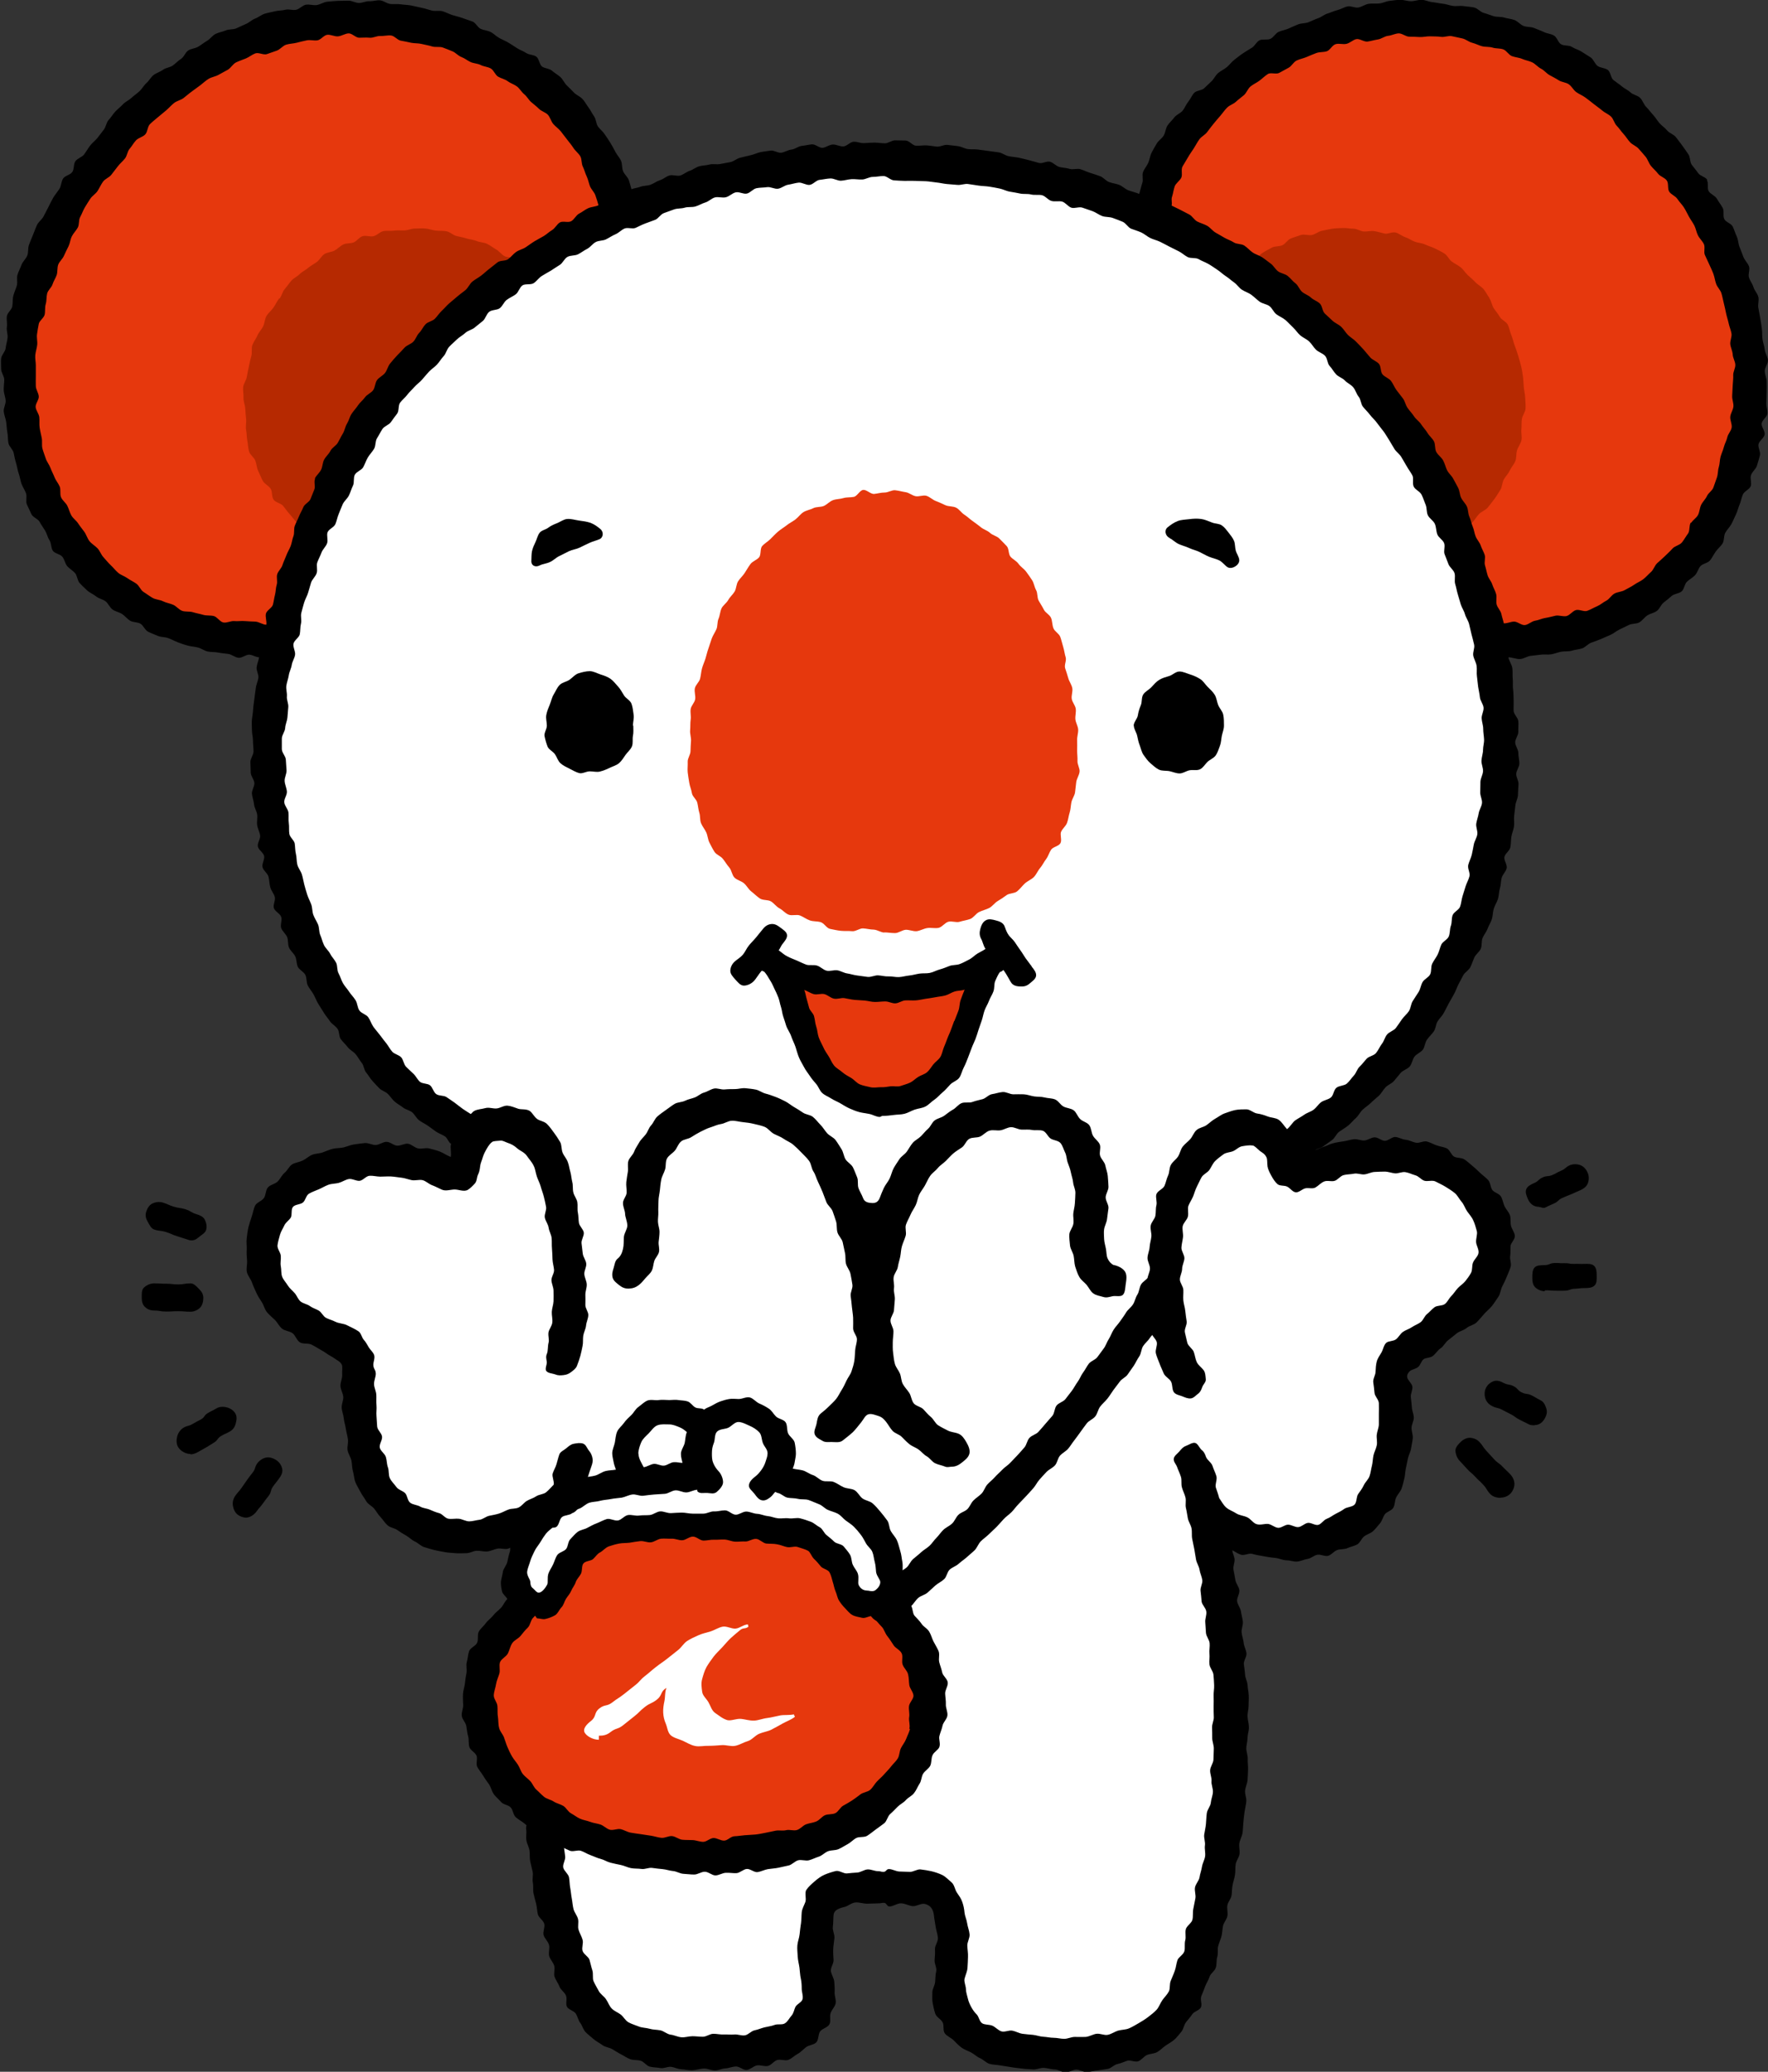
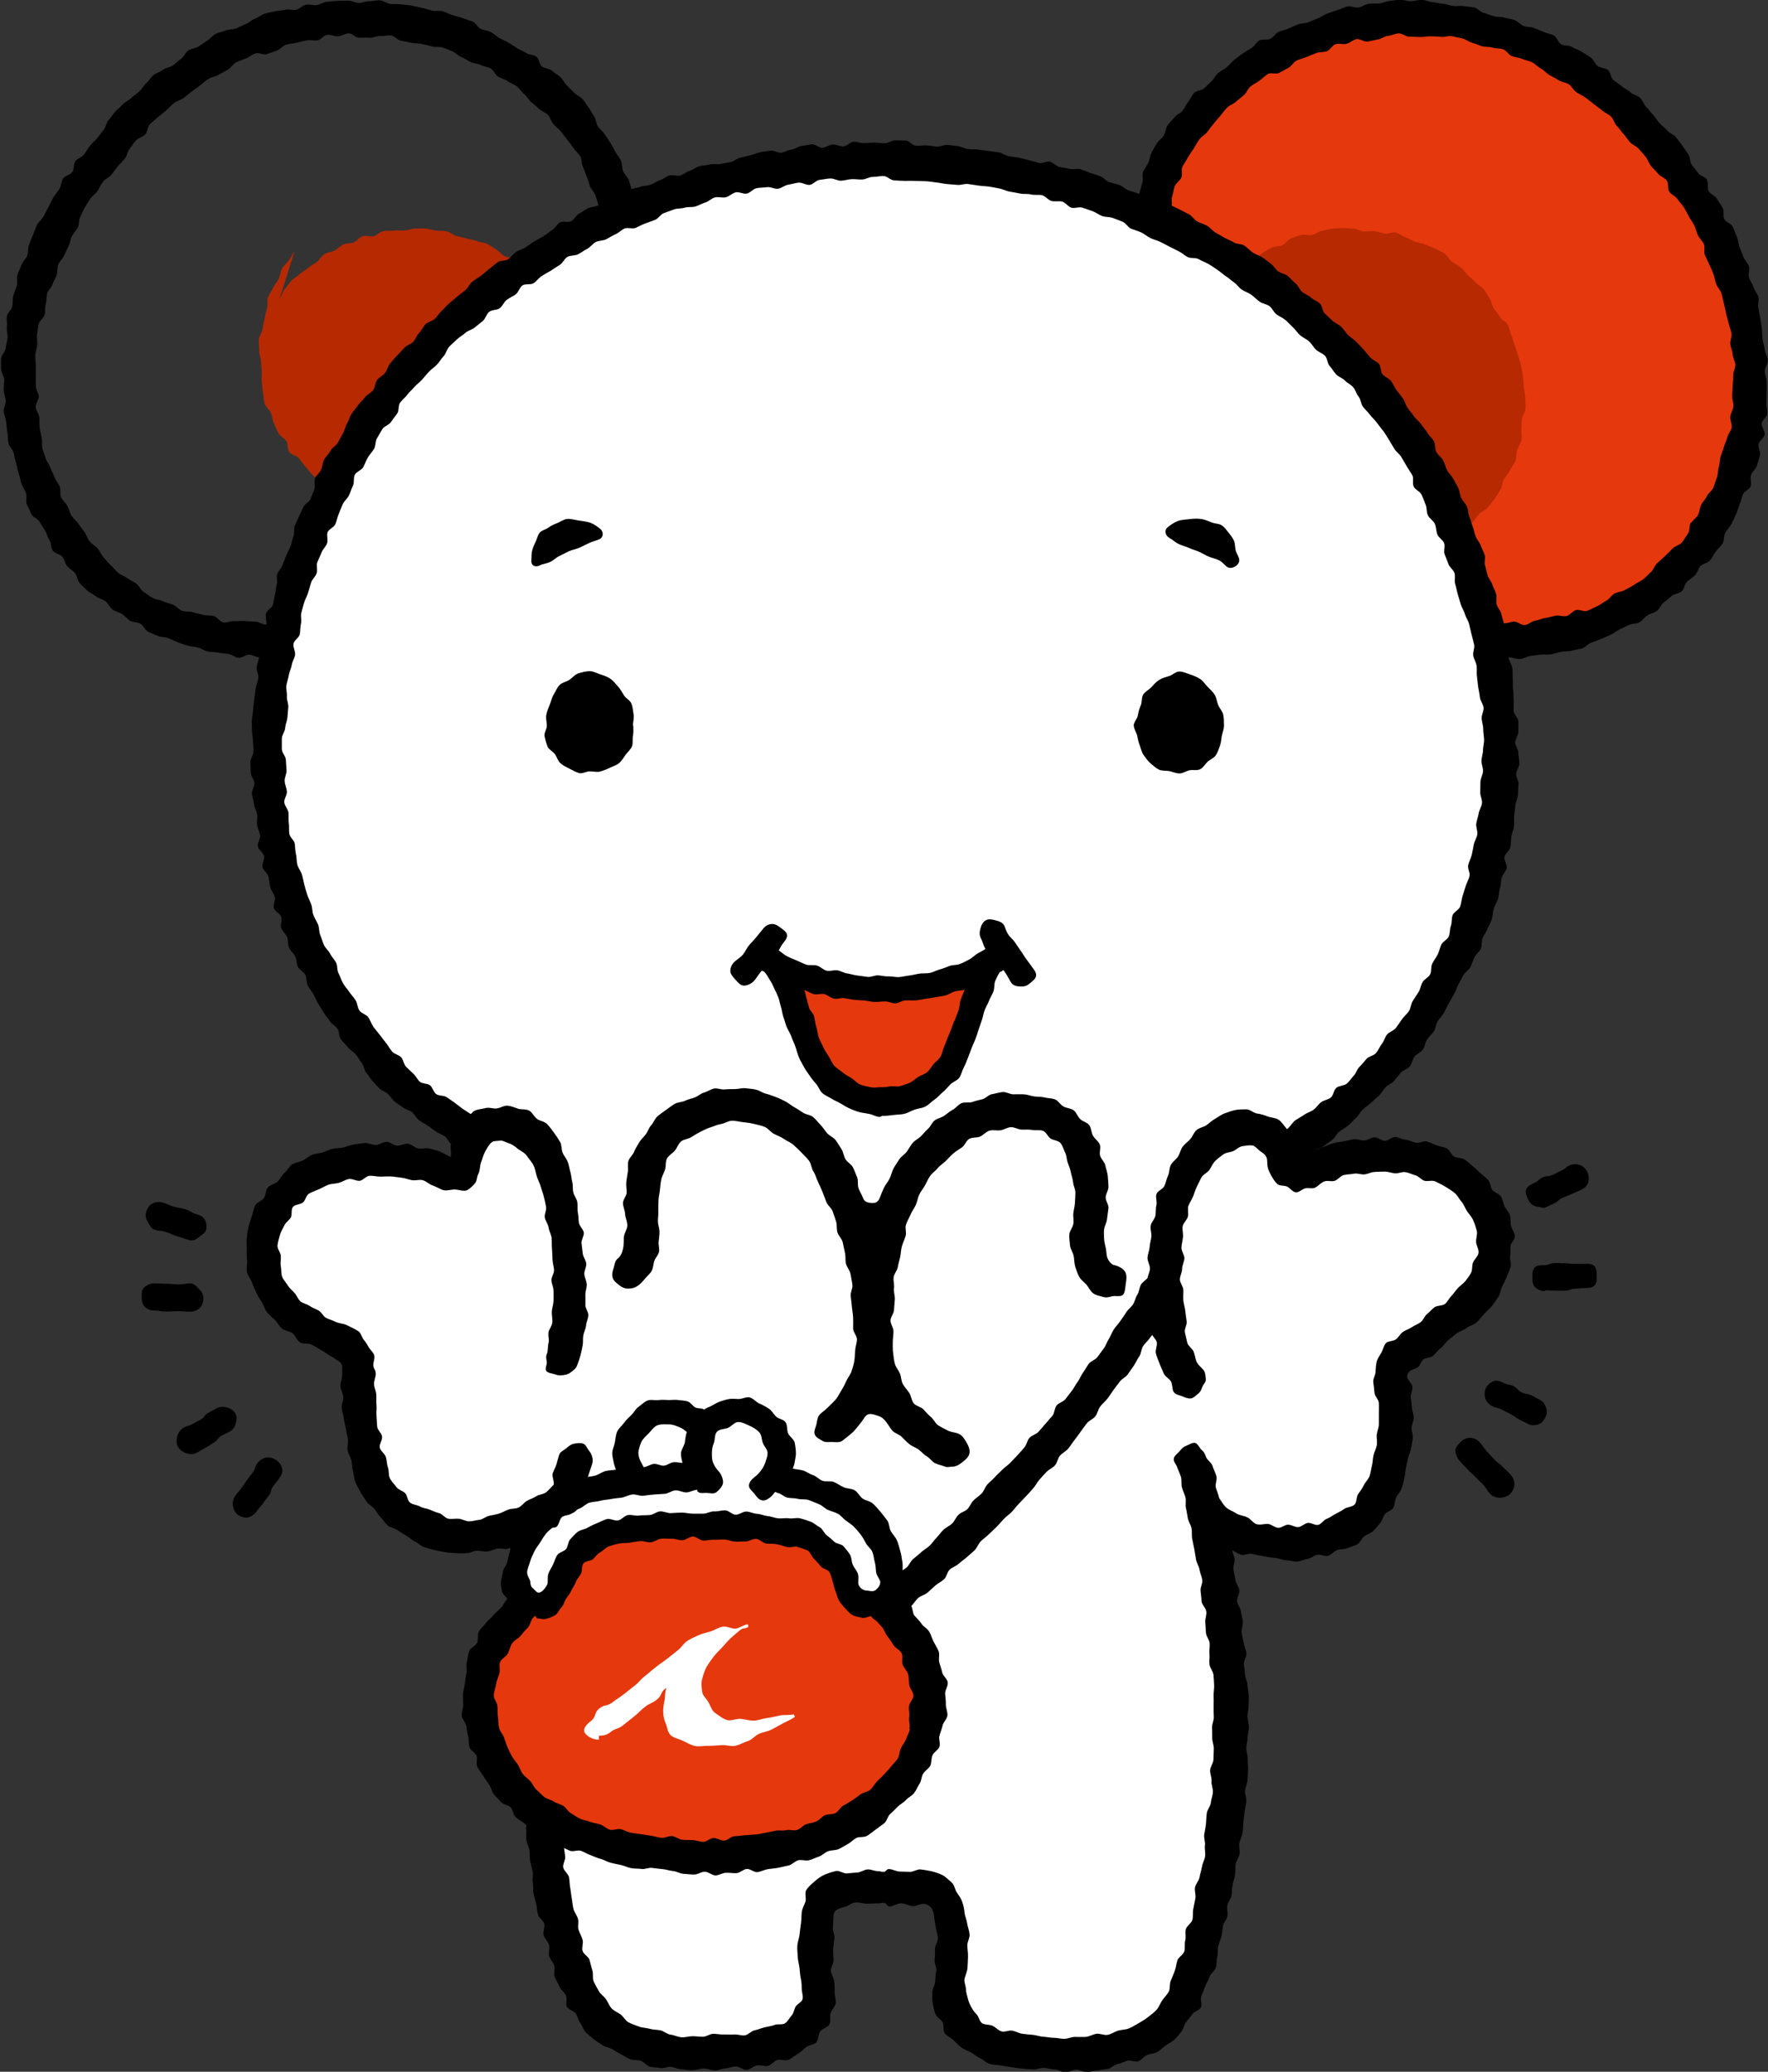
<svg xmlns="http://www.w3.org/2000/svg" id="_レイヤー_2" data-name="レイヤー_2" viewBox="0 0 101.65 119.12">
  <rect x="0" y="0" width="101.65" height="119.12" fill="#333333" stroke="none" />
  <defs>
    <style>
      .cls-1 {
        fill: #fff;
      }

      .cls-2 {
        fill: #e6380d;
      }

      .cls-3 {
        fill: #b62901;
      }
    </style>
  </defs>
  <g id="_レイヤー_1-2" data-name="レイヤー_1">
    <g>
      <g>
-         <path class="cls-2" d="M35.5,12.23c-.02-.21.07-.48.01-.72-.05-.21-.04-.47-.12-.7-.07-.21-.23-.41-.33-.63-.09-.21-.42-.31-.52-.52s-.29-.35-.4-.56-.04-.5-.16-.7-.21-.41-.34-.6-.4-.27-.54-.46-.19-.43-.33-.61-.37-.29-.52-.47-.31-.33-.46-.5,0-.65-.15-.81-.53-.12-.7-.28-.42-.22-.59-.37-.26-.41-.44-.55-.24-.47-.43-.6-.42-.23-.61-.35-.4-.26-.6-.37-.46-.15-.67-.24-.42-.22-.65-.31-.5,0-.73-.08-.41-.28-.64-.34-.5.05-.73,0-.44-.19-.67-.24-.47-.05-.71-.08-.46-.17-.69-.2-.49.19-.73.17-.46-.33-.69-.34-.48.22-.72.22-.46.21-.7.22-.48-.19-.72-.17-.45.18-.69.21-.46.09-.69.13-.49-.09-.73-.04-.42.27-.65.33-.51-.1-.74-.03-.38.35-.61.43-.5,0-.72.09-.42.22-.64.32-.48.09-.69.2-.41.23-.62.34-.41.24-.62.36-.45.19-.65.31-.47.17-.66.3-.32.39-.51.53-.19.53-.37.68-.55.08-.73.23-.45.22-.62.38-.39.29-.56.46-.23.45-.39.62-.48.21-.64.39-.01.63-.16.81-.51.2-.66.38-.31.37-.45.56-.07.54-.2.73-.32.36-.45.55-.35.34-.48.54-.2.44-.31.64-.26.4-.37.61-.29.39-.4.6-.21.43-.31.65-.01.52-.1.73-.17.44-.25.66-.15.45-.23.67-.2.44-.26.66c-.07.23-.35.41-.4.63s.03.48-.02.71c-.04.22-.03.46-.06.69s-.05.45-.07.69-.07.45-.09.69.1.46.09.7-.13.46-.14.69-.25.46-.25.7.03.47.04.7.35.45.37.68-.3.49-.28.72.45.42.48.65-.34.52-.3.75.14.45.19.68.14.45.19.68.36.39.42.61-.25.55-.18.77.44.35.51.57-.11.54-.02.75.44.32.54.52-.09.57.02.77.23.43.35.62.44.27.58.45.27.37.42.54.24.42.4.58.53.11.7.26.18.5.36.64.57,0,.76.13.13.62.32.74.42.21.62.32.42.2.62.3.45.13.66.23.45.13.65.22.34.4.55.48c.22.08.47.1.68.17.22.08.47.07.68.13.23.07.39.35.6.41.24.06.48.06.69.11.25.06.51-.04.7,0,.27.05.55-.09.78-.05.28.05.49.46.71.47.29.02.62-.01.82-.07.25-.07.59-.29.73-.52.11-.18.19-.5.24-.8.03-.17-.06-.42,0-.7.05-.2-.03-.47.04-.72.06-.21.15-.43.22-.67.07-.21.16-.43.24-.66.07-.21.41-.34.49-.57.07-.21-.1-.52-.02-.75s0-.49.09-.72.36-.36.44-.58,0-.5.09-.72.29-.39.38-.61.1-.46.2-.68.09-.47.19-.69.36-.35.46-.56.46-.3.56-.51-.15-.6-.04-.81.51-.26.63-.46-.03-.56.09-.76.34-.34.48-.54.21-.43.35-.62.51-.2.65-.39-.07-.67.08-.85.48-.21.64-.39.28-.38.45-.56.56-.12.72-.29.2-.46.37-.63.13-.56.3-.72.69.04.86-.12.29-.39.47-.54.38-.29.55-.44.14-.57.32-.72.46-.2.64-.35.5-.14.68-.29c.19-.15.19-.53.37-.67.19-.15.58-.04.76-.18.2-.15.37-.31.55-.44.2-.15.17-.59.34-.72.19-.15.54-.09.75-.24s.36-.34.57-.48.55-.07.76-.2.27-.51.47-.64c.22-.13.39-.34.59-.46.23-.13.55-.07.75-.19.24-.14.57-.07.75-.17.4-.22.32-.27.51-.58Z" />
        <path class="cls-2" d="M66.04,12.39c.02-.22.21-.55.26-.8.05-.22.31-.39.38-.63.06-.22-.26-.58-.17-.81.08-.22.55-.28.65-.5.09-.21-.17-.6-.06-.82s.52-.25.64-.46.07-.51.2-.71.19-.45.33-.64.52-.2.67-.39.04-.59.2-.77.58-.1.75-.28.37-.28.55-.45.33-.32.52-.48.3-.38.49-.52.2-.53.4-.67.54-.05.74-.17.49-.09.7-.21.34-.36.55-.46.43-.17.66-.27.43-.18.66-.26.45-.12.68-.19.39-.39.62-.45.53.19.76.14.47-.05.7-.09.42-.41.66-.44.5.29.74.27.45-.4.69-.41.48.07.72.07.48-.02.72-.02.47.17.71.19.48,0,.71.03.51-.2.74-.17.41.47.64.51.47.03.71.08.43.22.66.28.46.11.68.17.45.13.67.21.57-.19.79-.11.29.55.51.64.45.13.67.23.53,0,.74.1.47.13.68.25.32.37.52.5.26.43.45.57.61-.05.8.1.3.37.48.52.29.38.46.54.38.28.54.44.42.24.58.41.26.4.41.57.14.49.29.67.37.3.51.48.39.29.53.48.34.33.47.52-.03.58.09.78.18.43.3.63.3.36.41.56.28.37.39.58.11.46.22.67.63.21.73.42.13.46.23.67-.11.56-.02.77.53.29.62.5-.25.6-.17.81.55.3.62.52-.2.56-.14.78.43.36.49.59-.04.49.01.72.21.44.25.66-.18.5-.15.74.46.43.48.66-.23.49-.22.73.24.47.23.71-.34.47-.35.7-.1.46-.12.7.24.5.21.73.07.49.03.73-.19.45-.23.68-.26.43-.31.66-.06.47-.12.7.02.5-.05.73-.23.43-.31.65-.35.38-.43.6.21.6.12.82-.29.4-.39.61-.51.27-.62.48.05.58-.07.78-.32.37-.46.55-.24.43-.39.61c-.16.19-.53.16-.69.32-.17.17-.23.45-.42.59s-.53.03-.73.17-.22.52-.42.64-.48.1-.68.21-.48.06-.69.16-.34.36-.56.45-.32.46-.54.54-.54-.12-.76-.04-.44.16-.66.23-.38.38-.6.45-.47.09-.69.15-.53-.16-.75-.11-.44.18-.67.23c-.24.05-.45.18-.67.22-.24.04-.51-.18-.73-.14-.25.04-.45.27-.66.3-.26.03-.34-.08-.54-.07-.03-.23-.23-.3-.27-.54s-.08-.47-.13-.7-.14-.45-.2-.69-.07-.47-.13-.7.06-.51-.01-.74-.48-.35-.55-.58.24-.58.16-.81-.31-.4-.39-.62-.48-.32-.57-.55.15-.57.06-.79-.13-.46-.23-.68-.33-.38-.43-.59.02-.54-.08-.75-.52-.28-.63-.49-.28-.39-.39-.6-.06-.51-.17-.72-.05-.52-.17-.73-.27-.41-.39-.61-.47-.28-.59-.48-.25-.41-.38-.61-.17-.47-.31-.66-.32-.36-.46-.55-.47-.24-.61-.43,0-.63-.15-.8c-.16-.18-.52-.18-.68-.35s-.21-.44-.38-.61-.54-.1-.72-.27-.27-.39-.44-.55-.28-.38-.46-.54-.43-.21-.61-.36-.36-.3-.54-.45-.11-.6-.3-.75-.5-.13-.68-.28-.25-.45-.44-.59-.56-.04-.75-.18-.42-.22-.61-.36-.25-.47-.44-.6-.36-.32-.55-.45-.41-.24-.6-.37-.56,0-.75-.12-.29-.43-.49-.54-.47-.14-.67-.25-.32-.39-.52-.5c-.21-.12-.43-.21-.63-.31-.22-.11-.41-.25-.61-.35-.22-.1-.65,0-.85-.08Z" />
        <path class="cls-2" d="M36.56,106.42c.19.05.39.11.59.15s.4.1.6.13.4.07.61.09.41.02.62.03.41.05.61.06.41.01.62.01.41-.04.62-.04.41.02.62,0,.42-.02.62-.03c.21-.01.41-.06.61-.08.21-.02.42-.01.61-.03.22-.02.42-.05.61-.07.23-.03.44-.06.61-.08.38-.05.31.02.6-.07s.21-.09.56-.23c.16-.07.35-.13.56-.22.17-.07.35-.17.55-.26.18-.07.38-.11.57-.19s.35-.2.53-.28.38-.14.56-.22.37-.16.55-.25c.19-.09.38-.17.55-.25.2-.1.38-.18.54-.27.21-.11.38-.23.51-.32.15-.1.29-.25.45-.42.13-.14.29-.28.41-.46.11-.16.2-.35.31-.53.1-.17.2-.35.3-.54s.2-.36.29-.55.15-.39.23-.58.21-.37.28-.56c.08-.2.11-.41.17-.6.07-.22.14-.41.19-.59.04-.17.07-.37.09-.58.01-.18.04-.38.03-.59,0-.19-.04-.39-.06-.59s-.03-.39-.05-.58-.04-.39-.07-.58-.07-.39-.11-.58c-.04-.2-.08-.39-.13-.57-.05-.2-.14-.38-.2-.55-.08-.21-.17-.39-.24-.53-.11-.19-.24-.37-.39-.54s-.32-.32-.49-.46c-.19-.15-.36-.3-.54-.4-.26-.16-.46-.29-.59-.32-.14-.03-.39-.1-.66-.2-.21-.08-.44-.15-.63-.29s-.35-.32-.41-.54c-.05-.17-.11-.37-.2-.56-.08-.17-.23-.32-.34-.49-.11-.16-.2-.34-.32-.5s-.24-.32-.38-.47-.31-.26-.46-.39c-.15-.12-.31-.24-.48-.33s-.35-.14-.54-.21c-.18-.06-.36-.1-.56-.15-.18-.04-.36-.11-.56-.15-.18-.04-.37-.09-.56-.13-.18-.03-.38-.03-.58-.06-.15-.03-.34-.05-.58-.07-.18-.02-.37-.08-.58-.09-.18-.01-.38.02-.59.01-.19,0-.38-.01-.59-.02-.19,0-.39-.05-.59-.05s-.39-.02-.59-.02-.39,0-.59,0-.39,0-.59,0-.4.01-.59.02-.4.02-.59.02-.4.03-.59.04c-.2.01-.4,0-.59.02-.21.01-.4.02-.59.04-.21.02-.4.09-.58.11-.23.03-.43.04-.58.08-.21.05-.39.14-.57.24s-.38.19-.53.33-.29.3-.42.46-.27.32-.39.49-.19.38-.29.56c-.1.19-.19.38-.27.56-.1.21-.21.38-.29.55-.1.21-.21.38-.34.53-.15.17-.32.29-.5.39-.19.1-.39.18-.6.21-.22.03-.44.05-.64.01-.07-.01-.16-.05-.28-.07.02.31.13.28,0,.5-.15.26-.16.15-.44.39-.13.11-.29.23-.44.4-.12.14-.26.29-.37.46-.11.16-.22.32-.31.51-.09.17-.11.37-.18.57-.06.18-.16.36-.2.56-.05.2-.09.39-.13.58-.04.2-.06.4-.09.58-.04.2-.1.39-.13.58-.03.2-.04.4-.06.59-.01.2,0,.4,0,.59s.04.39.06.58.05.39.1.58.12.37.19.56c.06.16.14.34.24.52.09.16.17.34.28.51.1.16.23.31.34.46s.21.32.33.47.27.28.39.43c.13.16.21.34.33.48.14.17.3.29.4.41.23.26.2.2.35.45.13.21.07.17.17.45.04.13.08.26.14.44.34-.12.27-.26.61-.39.28-.11.19.12.54.29.15.07.33.16.55.26.17.08.36.14.56.22.17.07.35.18.55.26.18.07.37.13.57.2.18.07.37.13.57.2.18.06.37.14.57.2.19.06.39.09.59.15.19.06.38.12.58.18Z" />
        <path class="cls-1" d="M83.84,67.2c-.17-.09-.38-.16-.59-.24-.18-.07-.38-.18-.58-.24-.19-.06-.41-.06-.62-.11s-.4-.13-.61-.17-.43.03-.63,0-.41-.09-.62-.11-.42-.1-.62-.1c-.21,0-.43.1-.63.1-.22,0-.43-.02-.63,0-.23.02-.44.04-.62.09-.21.05-.44.05-.65.11s-.4.23-.61.28c-.22.06-.43.13-.63.17-.24.05-.48-.03-.66-.01-.32.03-.45.01-.49-.14-.06-.22-.16-.31-.01-.54.07-.12.23-.23.42-.43.12-.12.25-.27.42-.44.13-.13.32-.22.48-.38.12-.12.13-.41.29-.57.13-.13.29-.26.45-.41.14-.13.33-.23.48-.38.14-.13.36-.19.52-.34.14-.14.23-.34.38-.48.14-.14.36-.21.5-.36s.14-.43.28-.58.31-.26.45-.41.21-.35.35-.5.43-.16.56-.32.13-.42.26-.57.24-.32.37-.48.26-.31.38-.47.3-.28.42-.44.32-.27.44-.43.08-.44.19-.61.35-.26.46-.43.27-.31.37-.49.04-.45.14-.62.27-.31.36-.49.09-.41.17-.59.36-.28.44-.47c.08-.18.06-.41.14-.6s.11-.39.18-.58.16-.37.23-.56.2-.36.26-.55.12-.39.18-.58.05-.41.1-.6.15-.38.21-.57.19-.37.24-.57.06-.4.1-.6.04-.4.08-.6.2-.37.24-.57.04-.41.07-.61.09-.4.12-.6-.16-.43-.13-.63.07-.4.09-.6.1-.4.11-.6-.1-.41-.09-.61.23-.4.24-.6-.08-.41-.08-.61-.05-.4-.05-.61,0-.4-.01-.61.03-.41.01-.61.02-.41,0-.61-.19-.39-.21-.59.05-.41.03-.61.07-.42.04-.62-.23-.37-.27-.57.09-.43.05-.63c-.04-.19-.12-.38-.16-.58s-.06-.39-.11-.59-.1-.38-.15-.58-.14-.38-.19-.57-.04-.4-.1-.59-.2-.36-.25-.55-.16-.37-.22-.56-.05-.4-.11-.59-.23-.34-.3-.53-.18-.35-.25-.54-.14-.37-.21-.56.01-.43-.06-.62-.14-.37-.21-.56-.19-.35-.27-.54-.13-.38-.21-.56-.3-.3-.38-.49-.12-.38-.2-.56-.13-.38-.22-.56-.16-.37-.25-.54-.15-.37-.24-.55-.33-.28-.42-.45-.15-.37-.25-.54-.24-.32-.34-.49.02-.47-.09-.65-.28-.3-.39-.47-.31-.28-.42-.44-.18-.36-.29-.53-.22-.33-.34-.49-.32-.26-.44-.42-.23-.32-.36-.48-.24-.32-.36-.47-.21-.34-.34-.49-.22-.33-.36-.48-.2-.36-.34-.5-.25-.32-.39-.46-.36-.21-.5-.35-.23-.35-.38-.48c-.15-.13-.31-.26-.47-.39s-.42-.13-.58-.26-.25-.34-.41-.46-.33-.23-.5-.36-.42-.12-.58-.23-.28-.31-.44-.43-.36-.19-.53-.3-.36-.19-.53-.3-.3-.29-.47-.39-.36-.19-.53-.3-.33-.24-.5-.34-.41-.1-.59-.2-.26-.36-.44-.46-.44-.04-.62-.13-.31-.28-.49-.37-.36-.2-.54-.29-.36-.19-.54-.28-.36-.2-.54-.28-.4-.1-.59-.19-.39-.13-.57-.22-.3-.33-.49-.41-.42-.06-.61-.13-.38-.15-.57-.22-.37-.19-.56-.26-.43-.02-.62-.08-.32-.33-.51-.39-.43.01-.63-.05-.37-.19-.56-.24-.39-.12-.58-.18-.37-.18-.57-.23-.43.03-.63-.02-.4-.1-.59-.15-.39-.14-.59-.18-.4-.08-.6-.12-.4-.11-.6-.14-.42.08-.62.05-.41,0-.61,0c-.2-.02-.4-.04-.6-.06s-.4.01-.6,0-.4-.07-.6-.08-.39-.15-.6-.16-.4-.09-.6-.1-.4.1-.61.1-.4,0-.6,0-.4-.08-.6-.08-.4.2-.6.21-.41-.12-.61-.11-.41-.08-.61-.07-.4.15-.6.16-.4,0-.6,0-.39.12-.59.13-.39.1-.59.12-.41-.06-.61-.04-.41-.05-.61-.02-.38.23-.57.26-.39.09-.59.12-.43-.12-.63-.09-.37.24-.56.28-.39.08-.59.12-.43-.08-.63-.04-.4.04-.6.09-.4.08-.59.13-.39.11-.58.16-.38.13-.58.19-.38.13-.57.19-.36.19-.56.25-.4.07-.59.13-.4.09-.59.16-.31.32-.5.39-.41.06-.59.14-.35.21-.53.29c-.18.08-.43.02-.62.11-.18.08-.33.24-.51.34s-.4.11-.58.21-.28.32-.45.43-.33.23-.5.34-.42.09-.59.2-.33.24-.5.35-.34.22-.51.34-.3.27-.47.39-.27.31-.44.43-.34.21-.51.33-.41.13-.57.25-.18.42-.34.55-.4.15-.56.28-.35.21-.51.34-.33.24-.49.37-.16.44-.31.57-.41.15-.56.29-.32.26-.46.39-.23.35-.38.49-.4.17-.54.31-.29.29-.43.43-.25.32-.4.47-.23.34-.37.48-.32.25-.46.4-.24.33-.37.48-.27.3-.4.45c-.13.15-.34.24-.46.4s-.17.37-.29.54-.29.28-.41.45-.08.43-.19.6-.38.23-.49.4-.06.43-.17.6-.31.28-.41.45-.15.37-.25.55-.09.4-.18.58-.25.32-.34.5-.23.33-.31.51-.17.36-.26.54-.1.4-.19.58-.29.31-.37.49-.11.39-.19.58-.16.37-.24.56-.21.35-.29.53-.03.42-.1.61-.17.37-.24.55-.26.33-.33.52-.05.41-.12.6-.09.39-.16.58-.17.37-.23.56-.13.38-.19.57-.17.37-.23.56c-.06.2-.07.4-.12.59-.05.2-.28.35-.32.54-.05.2.03.43,0,.61-.04.21.04.42,0,.61-.03.19-.31.35-.33.55-.03.19.03.4.01.6s-.05.39-.07.59.08.4.07.6-.04.39-.05.59-.12.39-.12.59.1.4.1.6-.03.39-.03.59-.04.4-.04.6.18.39.19.59-.23.41-.21.61.06.39.08.59.09.39.11.59.02.4.04.6.12.39.15.58-.04.41-.01.6.02.4.05.6.28.36.31.55.03.4.07.59-.09.43-.05.62.14.38.18.57.04.4.1.59.09.39.15.58c.06.19.31.32.38.5.07.19-.03.45.05.64s.26.34.34.53.19.37.27.56-.02.46.07.65.2.37.28.55.24.35.33.53.25.34.35.52.13.4.23.58.3.31.4.48.1.42.21.6.3.3.42.47.27.31.39.48.15.4.27.56.18.39.31.55.39.21.53.36.22.36.36.5.36.22.51.35c.14.13.28.28.43.41s.17.4.32.53.4.15.54.28.35.2.5.33.27.3.42.43.31.25.46.38.32.25.46.37c.16.13.3.28.44.4.16.14.25.34.39.46.17.14.37.22.5.33.28.24.35.12.47.38s.08.27.07.59c0,.18-.07.38-.09.57s-.2.36-.26.52c-.08.22-.11.48-.28.5-.16.03-.37.04-.58.02-.17-.02-.36-.06-.56-.1-.17-.03-.32-.26-.51-.31-.17-.04-.39.08-.58.04-.18-.04-.37-.04-.56-.08-.18-.03-.33-.25-.52-.29-.17-.03-.38.04-.6.04-.18,0-.38.02-.59.04-.19.02-.39-.04-.59,0-.19.03-.35.24-.55.28s-.39.04-.58.08-.4.03-.59.08-.39.07-.58.13-.38.12-.56.18-.34.24-.52.3c-.19.07-.36.18-.53.26-.19.09-.44.02-.6.11-.2.11-.28.33-.4.44-.15.13-.43.13-.56.29s-.14.39-.25.56-.18.34-.27.53-.33.3-.39.49.06.43.03.62-.19.38-.19.58.2.38.23.58.05.38.11.57,0,.42.06.59.3.3.38.48c.08.18,0,.44.09.6s.33.26.44.42.21.32.34.46.14.43.29.55.4.12.57.23.33.21.51.28c.18.08.4.08.57.15.19.08.33.25.5.33.19.09.43.04.59.13.18.1.32.28.46.39.16.13.25.32.35.48s.22.33.24.54c.02.15.06.36.07.62,0,.18-.05.39-.04.62,0,.19.1.39.11.61,0,.2-.02.41,0,.62.01.2-.04.41-.03.62s-.02.41,0,.62.13.4.16.6-.06.43-.02.63.08.42.12.61.22.38.28.57c.06.2.09.42.16.6.08.2.11.43.21.59.11.18.24.34.35.51.12.17.29.3.41.46.13.16.27.31.4.46.14.15.39.18.54.31.15.14.25.33.41.45.17.12.35.2.52.29s.38.11.57.17.36.15.56.18.39.18.6.17.4-.18.62-.2c.2-.02.43.08.65.05s.42-.05.63-.09.41-.15.61-.19c.22-.04.44-.05.63-.09.23-.05.45-.07.63-.12.38-.09.34-.39.54-.15s-.1.17-.21.51c-.06.18-.17.37-.22.59-.05.2-.06.42-.08.63s-.04.44-.03.64c.01.18.09.37.1.57s.09.38.1.57c.01.21.03.37.04.54.12.02.18.02.25.03.2.04.42.21.64.18.2-.03.34-.31.53-.41.18-.1.47-.06.62-.23.13-.15.24-.35.34-.56.08-.17.17-.36.26-.56.08-.18.02-.45.12-.64.1-.18.4-.24.51-.42s.09-.45.22-.61.27-.34.43-.47.44-.09.62-.19.32-.26.53-.32c.15-.04.34-.12.57-.15.18-.02.39.09.6.07.18-.02.37-.07.58-.09.19-.01.38-.16.58-.17.19,0,.39-.04.59-.04s.4.2.6.19.39-.06.59-.06.39-.2.59-.2.4.04.59.04.4-.02.59-.01.4,0,.59,0c.2,0,.4.06.59.07.21,0,.4.05.59.06.22.01.4.12.58.14.24.02.46-.1.6-.07.2.04.36.23.54.27.2.04.38.07.57.11.2.04.38.07.56.11.19.05.36.13.54.19.19.07.34.16.5.24s.42.04.57.17c.15.12.19.37.33.52s.28.27.4.43.31.27.42.43c.11.18.18.37.27.54.1.2.27.35.32.52.06.23.18.38.37.52s.37.3.58.38c.27.1.52.2.66.23.12.03.37.04.63.21.17.11.32.29.51.45.17.14.39.24.54.41s.23.4.34.59c.08.14.24.28.32.5.06.17.16.35.21.55.05.18,0,.39.05.59.04.19.02.39.06.59s.14.38.17.57-.05.4-.04.59.19.39.19.58c0,.21-.01.41-.03.6-.02.21-.24.38-.29.55-.04.18.09.43.02.65-.06.18-.29.32-.37.53-.07.19-.15.38-.23.57s0,.46-.08.64-.19.38-.28.56-.26.34-.36.51c-.11.18-.29.31-.41.48-.13.18-.27.32-.4.47-.15.17-.3.3-.44.4-.13.09-.32.15-.53.26-.16.08-.31.23-.5.33-.17.08-.37.14-.56.23-.18.08-.36.18-.54.26s-.33.24-.52.32-.4.11-.58.18-.41.08-.59.16c-.2.08-.3.37-.47.44-.21.09-.44.05-.6.12-.34.14-.23.27-.52.35s-.25-.09-.64-.04c-.17.02-.37.12-.6.14-.19.02-.4-.01-.61,0-.19.02-.4-.06-.62-.04-.2.01-.39.24-.6.25-.2.01-.41,0-.62.02s-.41-.12-.62-.12-.41.07-.62.07-.41,0-.62,0-.41,0-.62-.02-.4-.17-.6-.19-.41,0-.61-.04-.42.02-.62-.02-.41-.08-.6-.13c-.2-.06-.4-.1-.59-.15-.2-.06-.36-.24-.54-.3-.2-.06-.41-.09-.59-.15-.2-.07-.38-.16-.57-.23-.2-.07-.38-.17-.56-.24-.2-.08-.43-.06-.6-.13-.2-.09-.33-.3-.5-.37-.22-.1-.5.03-.65-.05-.35-.17-.23-.55-.51-.44-.34.13-.4.14-.65.41.06.19.15.48.22.71.06.2.21.39.28.61s.16.41.22.63.03.45.08.66c.05.22,0,.46.04.67.03.17.07.36.11.58.03.18.04.38.08.58.03.18.28.34.32.54.03.19-.06.41-.02.6s.07.38.11.58.12.38.16.57.14.37.18.57.03.4.08.59.18.37.23.55c.05.2.14.37.2.56.06.2.03.41.1.59.07.2.12.39.2.56.1.2.27.32.37.46.12.16.23.32.38.48.14.14.32.24.48.38.15.13.22.38.39.51s.33.26.5.37.35.22.54.32.42.08.61.16.39.14.58.2.39.13.59.18.4.11.6.14.42-.05.62-.04.4.05.62.04c.2,0,.41.04.63.03s.41-.08.62-.09.42.04.63.02.42-.06.62-.09.4-.16.61-.19.45.12.66.08.41-.15.6-.21c.21-.05.38-.21.57-.27.21-.07.42-.09.6-.17.21-.1.48-.08.62-.2.17-.13.17-.44.32-.57.16-.14.36-.22.49-.35.15-.15.25-.32.36-.48.12-.17.17-.35.24-.53s.21-.35.22-.55c.02-.19.14-.41.11-.63-.03-.2-.27-.35-.3-.52-.03-.19-.08-.38-.11-.55-.03-.19-.03-.38-.05-.56s.02-.37.01-.56c0-.18.15-.35.16-.55.01-.17.02-.35.05-.55.03-.22-.1-.45-.04-.61.07-.2.23-.36.34-.5.12-.16.26-.32.43-.42s.4-.03.6-.09c.18-.05.36-.07.57-.1.17-.03.37-.07.61-.1.19-.03.37-.28.58-.3.2-.03.43.18.64.15s.4-.22.61-.24.43.1.63.09c.23,0,.43.04.61.06.25.02.51-.12.65-.06.18.08.3.28.44.43.12.14.15.34.24.54.08.17.25.32.3.53.04.18.15.38.16.59.01.19-.23.39-.24.6,0,.18.13.39.12.6,0,.19-.16.38-.17.59,0,.19.05.39.04.6s.17.39.17.59-.03.4-.02.59-.09.41-.07.6c.02.21.01.42.05.6.04.21.08.43.15.59s.34.23.54.38c.15.11.32.21.53.31.17.09.39.11.59.19.19.07.38.14.58.21.19.06.33.32.54.38s.41.09.61.14.43,0,.63.04.42.03.62.06.42,0,.63.03.4.17.61.18c.22.02.42,0,.62,0,.19,0,.39.1.59.1s.4.04.59.03.4.02.6,0,.39-.12.59-.14.39-.14.58-.16.42.11.61.08.41-.04.6-.09c.2-.05.36-.21.54-.28.19-.07.43-.07.59-.16.18-.1.27-.33.41-.46.15-.14.31-.26.4-.44.09-.18.06-.42.16-.6s.28-.31.38-.49.17-.37.26-.55.14-.38.23-.56.25-.33.34-.51.2-.35.29-.54.16-.38.24-.56.08-.41.15-.6.21-.36.27-.55c.05-.16.11-.35.17-.58.04-.18.04-.38.09-.6.04-.18,0-.4.04-.6.03-.19.08-.38.12-.59.03-.19.15-.38.18-.58s.14-.38.16-.58-.15-.42-.12-.62.16-.38.19-.58.04-.4.06-.6.08-.39.1-.59-.12-.42-.1-.62.23-.38.25-.58-.09-.41-.07-.61.04-.4.05-.6.16-.39.17-.59-.2-.42-.19-.61c0-.21.21-.4.21-.59,0-.21-.12-.41-.12-.6s.09-.38.08-.59c0-.19-.08-.38-.09-.59,0-.19-.08-.38-.09-.59-.01-.19.12-.4.1-.6s-.12-.38-.13-.58-.12-.38-.13-.58.2-.41.19-.61-.1-.39-.12-.59-.04-.4-.06-.59-.2-.38-.22-.58.16-.42.14-.61-.23-.38-.25-.57-.06-.4-.08-.59.06-.41.04-.6c-.02-.2.07-.41.04-.6-.02-.21-.19-.39-.21-.57-.03-.21,0-.41-.03-.59-.03-.23.01-.43,0-.6-.05-.37-.26-.29-.23-.58s.22-.21.38-.5c.09-.16.17-.34.33-.47.14-.12.3-.2.51-.23.17-.03.39-.14.6-.06.16.06.29.31.52.36.18.04.42-.16.63-.13.19.03.36.23.57.26.19.02.4.03.6.04s.4.02.6.02.41.03.6.02.41-.03.6-.06.4-.07.6-.12c.2-.04.35-.25.54-.31.2-.07.38-.13.54-.23.18-.1.42-.12.55-.25.15-.14.28-.3.42-.44.15-.15.33-.25.46-.4.14-.15.26-.33.37-.48.12-.16.09-.42.19-.59s.23-.32.3-.51.2-.35.25-.55c.05-.18.12-.38.15-.59.03-.19,0-.4,0-.61.01-.2-.06-.4-.05-.6s.06-.4.05-.6-.15-.4-.16-.6.05-.41.04-.6.13-.41.13-.61c0-.21-.16-.4-.16-.6,0-.21.06-.41.08-.6.02-.21.12-.39.16-.58.05-.21.05-.41.15-.57.08-.13.26-.22.45-.38.14-.11.23-.33.41-.45.15-.11.32-.23.49-.34.16-.1.37-.15.54-.26.16-.1.32-.23.49-.34s.37-.16.54-.27.32-.24.48-.36.37-.17.53-.3.17-.43.32-.56.3-.26.43-.4.32-.24.44-.39c.13-.16.39-.22.49-.39.11-.17.07-.42.13-.61.07-.2.3-.36.33-.56s.05-.43.06-.64-.18-.41-.21-.62-.09-.4-.14-.6-.05-.41-.12-.61-.09-.42-.18-.6-.15-.41-.25-.58-.35-.27-.47-.43-.15-.42-.29-.57c-.15-.16-.31-.31-.46-.44-.17-.14-.35-.28-.52-.37Z" />
        <path class="cls-2" d="M44.33,55.28c.1.14.21.31.31.49.09.16.17.34.27.52.09.17.18.34.27.52s.18.34.26.52.14.36.22.54.15.36.22.54.15.36.22.54c.08.19.15.37.22.54.08.19.14.38.21.54.08.2.16.38.21.54.07.18.16.37.28.57.1.17.23.34.37.52.13.16.26.33.41.48s.3.3.47.43.35.24.53.35.37.21.57.28.4.14.61.18.42.07.63.07.4-.01.58-.01c.21,0,.4,0,.58,0,.21,0,.4,0,.58-.02.2-.02.4-.05.57-.09.19-.05.37-.12.54-.22s.32-.19.47-.33c.13-.12.26-.26.39-.43.11-.14.22-.31.33-.52.09-.17.16-.36.25-.56.08-.18.16-.37.24-.57s.15-.38.22-.57.15-.39.21-.58.12-.4.18-.59c.07-.21.14-.4.19-.59.07-.22.1-.43.15-.6.1-.36.08-.3.17-.59.1-.32.11-.33.12-.66,0-.25-.03-.5-.24-.59-.14-.06-.35-.04-.66.08-.17.07-.36.14-.56.2-.18.06-.37.12-.57.18-.19.05-.38.1-.58.15s-.39.08-.59.12-.39.1-.59.13-.4.04-.6.06-.4.03-.6.04-.4.03-.6.03-.4-.02-.6-.04-.4-.04-.6-.07-.38-.1-.59-.15c-.19-.04-.39-.08-.6-.13s-.39-.1-.59-.15-.39-.11-.59-.17-.39-.12-.59-.18c-.2-.06-.4-.12-.59-.18-.21-.06-.41-.12-.59-.18-.22-.07-.42-.14-.58-.19-.36-.12-.31-.34-.58-.19Z" />
        <path class="cls-3" d="M85.64,17.14c-.12-.16-.21-.35-.34-.51s-.33-.25-.47-.4-.29-.27-.44-.41-.25-.32-.41-.45-.35-.21-.51-.33-.25-.35-.42-.46-.36-.2-.54-.29-.38-.14-.57-.23-.4-.09-.59-.16-.36-.2-.55-.26-.36-.22-.56-.27-.44.1-.63.06-.39-.11-.59-.14-.4.03-.6.02-.39-.16-.6-.16-.41-.05-.61-.04-.41.01-.61.04-.4.08-.6.12-.37.2-.57.24-.44-.06-.63,0-.39.13-.58.2-.31.31-.49.39-.43.04-.61.14-.36.19-.53.3-.29.29-.46.41-.41.22-.57.34c.17.11.44.19.61.3s.37.19.54.31.33.25.5.36.25.36.41.48.31.27.48.39.43.12.59.25.34.24.49.38.28.31.43.45.29.29.45.43.35.23.5.37.29.29.44.44.22.36.36.51.38.21.52.36.19.38.33.54.21.36.34.52.32.27.45.43.36.24.48.41.25.33.37.5.21.36.33.52.14.4.25.57.18.37.29.54.24.33.35.51.17.38.27.56.17.37.27.56.38.27.47.45-.02.46.07.65.31.31.39.5c.08.18.13.37.2.55s.07.39.14.57.3.3.36.48.07.39.14.57.07.39.13.57.12.47.18.66c.16-.13.42-.3.57-.43s.24-.36.38-.5.25-.34.39-.49.38-.22.51-.38.26-.33.38-.49.23-.35.34-.52.1-.42.2-.6.26-.33.34-.51.24-.35.32-.54.04-.42.1-.62.2-.37.25-.57-.02-.43,0-.63,0-.41.03-.61.2-.4.21-.6-.01-.41-.02-.62-.06-.41-.08-.61-.02-.41-.05-.62-.06-.41-.11-.61-.11-.4-.17-.6-.13-.39-.2-.58-.11-.4-.19-.59-.11-.41-.2-.59-.36-.27-.46-.45-.24-.33-.35-.5-.13-.41-.25-.57Z" />
-         <path class="cls-3" d="M16.08,17.16c.12-.16.16-.39.29-.54s.25-.33.38-.48.34-.24.48-.38.34-.23.49-.36.34-.22.5-.34.26-.34.43-.45.41-.11.58-.2.32-.26.5-.35.42-.05.6-.12.32-.3.52-.36.43.05.63,0,.36-.25.56-.29.41,0,.61-.03.4,0,.61-.01.4-.11.6-.11.41-.02.61,0,.4.1.6.12.41,0,.61.04.36.22.56.27.39.08.58.14.4.07.59.15.4.07.59.16.34.22.52.32.3.28.47.38.45.05.61.16.32.3.48.42c-.17.11-.32.31-.5.43s-.42.11-.59.23-.37.19-.54.31-.34.23-.51.35-.31.27-.48.4-.25.35-.41.48-.43.13-.58.26-.31.27-.47.41-.19.4-.34.54-.4.18-.55.32-.3.29-.44.43-.22.36-.37.51-.35.23-.49.38-.2.38-.33.53-.24.34-.37.49-.27.31-.4.47-.37.23-.5.4-.27.32-.39.48-.1.43-.22.6-.21.35-.32.52-.27.31-.38.49-.23.34-.34.52-.15.39-.25.57-.21.35-.3.54-.28.32-.37.51-.06.43-.15.61-.27.33-.35.52c-.08.18-.23.33-.3.51s-.07.39-.14.57-.02.41-.08.59-.13.36-.2.55-.16.35-.22.54-.2.31-.26.49c-.16-.13-.26-.29-.41-.42s-.33-.25-.47-.39-.26-.32-.4-.47-.25-.32-.38-.48-.43-.19-.55-.36-.06-.46-.17-.63-.35-.27-.45-.45-.17-.38-.26-.56-.1-.41-.17-.6-.3-.33-.36-.53-.06-.42-.1-.62-.03-.41-.07-.62.02-.41,0-.62-.04-.4-.05-.61-.11-.41-.1-.61-.04-.42-.02-.62.18-.39.21-.59.08-.4.12-.6.08-.4.14-.6-.01-.44.06-.63.21-.36.29-.55.24-.34.33-.53.09-.42.19-.59.28-.31.4-.48.2-.36.32-.52Z" />
-         <path class="cls-2" d="M50.85,53.62c-.2,0-.4-.16-.62-.17-.2,0-.4-.06-.61-.07-.2-.01-.43.19-.64.16-.2-.02-.42,0-.63-.02s-.41-.07-.62-.11-.34-.33-.55-.39-.42-.03-.62-.1-.36-.2-.56-.28-.46.03-.66-.05-.33-.26-.52-.36-.31-.29-.49-.4-.46-.05-.64-.17-.32-.27-.49-.4-.26-.33-.42-.47-.4-.18-.55-.33-.16-.42-.3-.58-.24-.34-.37-.5c-.12-.16-.37-.23-.48-.4s-.2-.36-.29-.53-.1-.4-.18-.58-.22-.34-.3-.53-.04-.41-.1-.6-.07-.39-.12-.59-.28-.35-.31-.55-.12-.39-.15-.59-.07-.4-.09-.6.01-.41,0-.61.16-.41.16-.61.02-.4.03-.6-.07-.4-.05-.61,0-.4.03-.6-.03-.41,0-.61.23-.37.26-.57-.06-.42-.02-.62.25-.36.3-.55.06-.4.11-.59.14-.38.2-.57.1-.39.17-.58.12-.38.19-.57.19-.36.27-.54.04-.42.12-.6.09-.41.17-.59.29-.31.39-.49.27-.32.37-.49.09-.42.2-.59.27-.31.38-.48.21-.35.33-.51.36-.23.49-.38.05-.5.18-.65.33-.26.47-.4.29-.3.44-.43.34-.24.49-.36.35-.22.51-.34.29-.31.46-.42.4-.14.57-.23.43-.05.61-.13.33-.26.52-.33.4-.06.6-.12.4-.03.6-.07.34-.38.54-.4.43.25.63.23.39-.08.6-.08.41-.15.61-.13.4.08.6.11.37.19.57.23.44-.08.63-.02.35.23.54.3.37.16.55.24.43.05.61.14.3.29.47.4.31.25.48.37.32.23.48.36.37.18.52.32.39.18.53.32.29.29.43.44.09.46.22.61.34.24.46.41.31.28.43.44.24.33.35.5.13.39.23.57.05.43.15.61.21.34.3.52.33.28.41.47.06.41.14.6.32.3.39.49.11.39.17.58.08.4.14.59-.09.44-.03.63.13.38.18.57.19.37.23.57-.06.42-.03.62.2.37.23.57-.04.41-.02.61.15.39.16.59-.07.41-.06.61,0,.4,0,.6.03.4.02.6.14.41.12.61-.16.39-.19.59-.04.4-.07.6-.17.37-.21.57-.04.4-.1.59-.08.4-.15.59-.26.33-.34.51.06.48-.04.66-.43.21-.54.38-.16.37-.28.53c-.13.17-.22.37-.35.52s-.22.38-.36.52-.37.23-.52.37-.28.32-.44.45-.45.1-.61.22-.34.24-.51.34-.31.31-.49.4-.4.14-.58.23-.32.33-.51.4-.42.1-.61.16-.45-.06-.65,0-.36.31-.56.35-.43-.02-.64.01-.4.15-.61.18c-.21.02-.43-.09-.64-.08-.21.02-.41.19-.61.19-.22,0-.43-.04-.62-.04Z" />
+         <path class="cls-3" d="M16.08,17.16c.12-.16.16-.39.29-.54s.25-.33.38-.48.34-.24.48-.38.34-.23.49-.36.34-.22.5-.34.26-.34.43-.45.41-.11.58-.2.32-.26.5-.35.42-.05.6-.12.32-.3.52-.36.43.05.63,0,.36-.25.56-.29.41,0,.61-.03.4,0,.61-.01.4-.11.6-.11.41-.02.61,0,.4.1.6.12.41,0,.61.04.36.22.56.27.39.08.58.14.4.07.59.15.4.07.59.16.34.22.52.32.3.28.47.38.45.05.61.16.32.3.48.42c-.17.11-.32.31-.5.43s-.42.11-.59.23-.37.19-.54.31-.34.23-.51.35-.31.27-.48.4-.25.35-.41.48-.43.13-.58.26-.31.27-.47.41-.19.4-.34.54-.4.18-.55.32-.3.29-.44.43-.22.36-.37.51-.35.23-.49.38-.2.38-.33.53-.24.34-.37.49-.27.31-.4.47-.37.23-.5.4-.27.32-.39.48-.1.43-.22.6-.21.35-.32.52-.27.31-.38.49-.23.34-.34.52-.15.39-.25.57-.21.35-.3.54-.28.32-.37.51-.06.43-.15.61-.27.33-.35.52c-.08.18-.23.33-.3.51c-.16-.13-.26-.29-.41-.42s-.33-.25-.47-.39-.26-.32-.4-.47-.25-.32-.38-.48-.43-.19-.55-.36-.06-.46-.17-.63-.35-.27-.45-.45-.17-.38-.26-.56-.1-.41-.17-.6-.3-.33-.36-.53-.06-.42-.1-.62-.03-.41-.07-.62.02-.41,0-.62-.04-.4-.05-.61-.11-.41-.1-.61-.04-.42-.02-.62.18-.39.21-.59.08-.4.12-.6.08-.4.14-.6-.01-.44.06-.63.21-.36.29-.55.24-.34.33-.53.09-.42.19-.59.28-.31.4-.48.2-.36.32-.52Z" />
        <path d="M51.69,91.99c.07-.14.17-.34.21-.5s.13-.29.14-.45c0-.17-.11-.37-.14-.61-.02-.19.02-.4-.02-.63-.04-.19-.05-.41-.12-.62-.06-.19-.1-.41-.19-.61-.08-.19-.24-.34-.35-.53s-.08-.44-.21-.62-.26-.34-.4-.51-.28-.33-.44-.47-.42-.16-.59-.29c-.16-.12-.26-.36-.45-.47-.18-.1-.43-.08-.63-.17s-.36-.22-.56-.3-.45,0-.65-.07-.36-.27-.56-.33-.39-.22-.59-.27c-.21-.05-.36-.05-.56-.1.05-.15.09-.22.11-.37s.07-.33.07-.48c0-.21-.03-.44-.07-.64s-.3-.35-.38-.54-.03-.46-.14-.63-.41-.19-.56-.34-.24-.34-.41-.45-.35-.21-.54-.29-.35-.3-.55-.35-.43.09-.64.09c-.18,0-.36-.03-.54,0s-.35.08-.52.14-.32.15-.48.24-.31.12-.45.23c-.14-.11-.35-.04-.51-.13s-.26-.28-.43-.34-.35-.05-.53-.08-.35,0-.53,0c-.21,0-.41-.03-.61,0s-.46-.05-.65.03-.35.25-.52.37-.26.33-.41.47-.3.28-.42.45-.31.31-.39.5-.09.41-.13.62-.15.41-.15.62c0,.17.05.34.08.51s.08.27.13.43c-.21.04-.39.03-.59.08s-.39.2-.59.26-.43.06-.63.12-.42.09-.62.17-.32.34-.51.43-.41.13-.59.23-.39.18-.56.3c-.17.13-.22.39-.37.53s-.45.16-.58.31-.2.38-.32.55-.35.29-.45.47c-.11.19-.18.4-.27.58-.09.2.05.48-.01.67-.07.21-.11.4-.15.6-.05.22-.24.4-.26.59-.03.24-.12.46-.11.63,0,.16.03.35.07.5s.23.28.3.42c-.15.14-.23.36-.37.51s-.31.26-.44.43-.31.28-.43.45-.3.3-.4.48-.01.46-.1.65-.39.28-.46.48-.07.42-.13.62.02.43-.02.63-.07.4-.09.6-.1.4-.11.61,0,.41.01.62-.1.42-.08.63.22.38.26.59.05.41.11.61c.05.18,0,.4.07.61.06.18.32.29.41.49.07.18-.05.46.04.64.09.17.23.33.34.51.1.17.22.33.34.5.11.16.15.39.27.56.12.16.28.29.42.45s.41.16.55.31.14.43.3.57.34.23.5.36.29.29.46.4.43.08.6.19.35.18.53.28.27.34.46.43.36.18.55.26.45-.06.65.01.35.18.55.25.37.16.57.21.37.17.57.22.39.09.59.13.38.14.58.18.4.02.61.05.41-.09.62-.06.39.05.6.07.39.09.6.11.39.15.6.16.4.04.61.04.4-.16.61-.16.41.21.61.21.4-.14.6-.15.41.03.61.02.39-.22.59-.24.43.21.63.18.4-.14.59-.17.41-.04.6-.08.4-.09.59-.13.36-.25.55-.3.43.05.62,0,.38-.15.57-.21.34-.24.53-.31.42-.04.6-.12.36-.2.53-.29.32-.26.49-.35.46-.02.63-.13.33-.24.49-.36.34-.24.49-.36.19-.4.34-.53.29-.28.43-.42.34-.23.47-.38.35-.24.47-.4c.13-.16.2-.36.31-.53.12-.17.11-.41.21-.58.11-.18.32-.29.41-.46.09-.19.05-.42.13-.6.08-.2.34-.31.4-.49.07-.21-.05-.45,0-.63.05-.2.14-.39.18-.59s.26-.38.28-.59-.1-.43-.09-.63-.03-.41-.04-.62.17-.43.15-.64-.28-.38-.32-.58-.12-.39-.17-.59.04-.45-.04-.64-.2-.37-.29-.55-.14-.39-.25-.57-.33-.28-.44-.45-.27-.31-.4-.46-.09-.47-.23-.62-.48-.2-.63-.33ZM36.7,83.58c0-.22.09-.47.17-.66s.28-.36.43-.51.29-.38.5-.46.45-.05.68-.05c.2,0,.38.08.56.15s.3.16.45.29c-.08.2-.08.4-.12.61s-.22.42-.22.64c0,.2.05.33.09.52-.19,0-.29-.05-.49-.04s-.38.18-.57.2-.4-.12-.59-.1-.39.17-.58.19c-.12-.23-.3-.51-.3-.77ZM32.18,87.25c.16-.12.37-.21.56-.31.17-.1.4-.12.6-.21.18-.08.34-.26.55-.33.19-.06.42-.05.62-.11.19-.05.41-.06.62-.1.2-.04.41-.05.62-.08.2-.04.39-.15.6-.18s.43.1.64.07.41-.05.62-.07.41-.02.62-.04.4-.19.61-.2.42.13.63.12.41-.15.62-.15c.01.01,0,.07,0,.08.14.16.36.09.56.1s.4.08.56-.06c.16-.14.35-.34.36-.54s-.1-.48-.24-.63c-.14-.15-.24-.29-.32-.48s-.08-.36-.08-.57c0-.22.03-.39.11-.59s.03-.49.18-.65.43-.14.63-.22.38-.34.6-.34.46.14.65.22.4.21.55.37.13.41.21.62.27.36.27.59c0,.17-.07.34-.12.5s-.13.31-.23.45-.21.27-.35.38c-.17.13-.34.29-.37.49s.18.33.31.5c.15.2.28.39.51.39.16,0,.29-.09.43-.2.1-.08.17-.2.26-.29.02,0,.11.06.14.06.2.03.37.23.56.27s.41.02.61.07.42,0,.62.07.38.16.57.23c.2.07.34.25.52.33.2.09.4.13.57.22.2.11.31.28.46.39.17.13.33.22.47.36.15.15.27.29.39.45.13.16.21.34.31.51.1.18.29.31.36.48.08.19.09.4.14.58.06.21.06.41.08.59.04.25.25.44.24.58,0,.2-.16.37-.28.46-.11.08-.26.06-.4.03-.09-.02-.37.04-.56-.32-.07-.14.03-.41-.05-.66-.06-.18-.21-.33-.29-.51s-.06-.41-.16-.58-.24-.32-.36-.47-.42-.15-.55-.28-.28-.25-.43-.37c-.16-.12-.23-.36-.39-.45-.18-.09-.34-.26-.54-.33-.19-.07-.39-.14-.6-.19-.19-.05-.43.03-.64,0s-.41.02-.62,0-.39-.11-.6-.13-.4-.12-.61-.13-.4-.12-.61-.13-.42.19-.63.18-.4-.25-.61-.25-.41.07-.62.06-.41.13-.62.13-.41,0-.62,0-.41-.06-.62-.06-.41.02-.62.03-.42-.11-.62-.1-.4.19-.6.21-.42,0-.62.03-.43-.06-.63-.03-.37.27-.57.31c-.21.04-.46-.13-.65-.08-.2.06-.39.17-.57.24-.2.07-.38.18-.56.27-.16.09-.39.11-.55.23-.15.11-.28.28-.42.42s-.12.41-.24.56-.4.19-.51.35-.16.37-.24.54-.21.35-.27.53c-.08.25,0,.5-.07.63-.19.35-.37.45-.46.46-.13.03-.24-.15-.35-.24-.12-.09-.15-.18-.16-.38,0-.14-.22-.36-.18-.61.03-.18.12-.38.18-.59.05-.18.15-.37.24-.56.08-.18.22-.33.33-.51.1-.17.21-.34.33-.5.12-.15.29-.26.44-.41.14-.14.17-.42.33-.54ZM52.32,99.41c-.05.2-.15.38-.22.57s-.21.35-.3.53-.08.42-.18.59-.27.31-.39.47-.27.3-.4.45-.29.28-.42.42-.23.34-.38.47-.4.14-.56.26-.31.24-.48.35-.33.2-.51.3-.27.34-.45.43-.42.04-.6.12-.31.28-.5.36-.39.09-.58.16-.33.27-.53.33-.42-.04-.62.01-.41-.01-.61.03-.38.08-.58.12-.39.08-.59.1-.39.02-.6.04-.39.05-.6.06-.38.24-.58.25-.41-.15-.61-.15-.4.22-.6.22-.4-.09-.6-.1-.4,0-.6-.02-.39-.19-.59-.21-.41.12-.61.1-.4-.09-.59-.12-.4-.06-.59-.09-.4-.05-.6-.09-.38-.16-.57-.2-.44.09-.63.03-.35-.24-.54-.3-.4-.08-.58-.15-.4-.1-.58-.18-.35-.22-.52-.31-.28-.33-.45-.43-.38-.14-.55-.25-.39-.14-.55-.27-.29-.28-.44-.41-.22-.35-.35-.49-.31-.26-.43-.41-.17-.36-.28-.53-.24-.31-.34-.48-.18-.35-.26-.53-.13-.37-.2-.56-.23-.34-.28-.54c-.06-.21-.04-.43-.07-.63-.04-.21-.01-.42-.03-.63-.01-.22-.22-.42-.21-.63s.1-.43.13-.63.13-.41.19-.61-.03-.47.04-.66.35-.31.45-.5.13-.41.25-.59.35-.26.48-.42.26-.33.41-.47c.16-.15.17-.46.33-.59.03-.03.07-.07.09-.1.02,0,.1.15.12.15.15,0,.32.07.46.04.2-.04.4-.12.56-.21.17-.09.25-.33.38-.46s.16-.33.26-.49.23-.29.3-.46.21-.33.26-.5c.06-.18.21-.31.3-.48s.03-.45.14-.59c.12-.16.43-.14.56-.26.16-.15.25-.31.4-.38.17-.09.31-.28.51-.35.18-.06.38-.12.59-.16.19-.04.4-.02.61-.05.19-.03.39-.07.6-.09s.41.09.61.07.39-.19.59-.21.41.01.61,0,.41.1.61.09.4-.21.61-.21.41.23.61.23.4-.06.6-.05.4-.02.61-.01.4.11.6.12.41-.02.6-.01.42-.17.62-.15.39.25.58.27.41,0,.6.04c.21.03.39.12.58.16.21.05.45-.07.63,0,.2.07.41.12.58.21.14.07.2.33.36.48.13.12.25.26.37.41.11.15.42.19.51.35s.14.38.19.56c.06.17.08.36.16.54s.1.37.2.53.22.31.35.44.25.3.42.39c.16.09.36.11.56.16.17.04.36-.09.52-.1.04.04.13.12.17.15.12.09.25.28.44.47.13.13.18.37.33.55.12.15.23.33.35.51.11.17.36.26.46.46.09.18-.02.46.06.66.07.19.26.34.31.55.05.2.04.41.07.62.03.2.23.4.24.61,0,.2-.25.41-.26.62-.02.2.05.41.01.63-.03.2.07.44.01.65Z" />
        <path d="M50.85,93.29c-.28,0-.54-.08-.73-.31-.11-.14-.14-.29-.17-.45s-.15-.36-.09-.52.23-.28.37-.39c.15-.12.3-.25.46-.39.15-.12.35-.2.5-.34.15-.13.28-.29.43-.42.15-.13.35-.21.5-.34s.22-.35.38-.49.31-.25.46-.39.33-.23.48-.37.25-.31.4-.46.25-.32.4-.46.35-.22.5-.36.21-.35.36-.5.38-.19.52-.33.21-.36.35-.5.32-.25.46-.39.2-.37.33-.52.3-.27.43-.42.29-.28.43-.43.32-.25.46-.4.28-.29.42-.44.27-.3.4-.45.15-.4.29-.55.39-.2.52-.35.27-.3.4-.46.27-.3.4-.46.11-.43.24-.59.39-.21.51-.37.25-.32.37-.48.21-.35.33-.51.19-.37.31-.53.21-.35.33-.51.38-.22.5-.39.24-.33.36-.49.18-.37.29-.54.17-.37.28-.54.26-.32.37-.48.24-.33.34-.5.29-.3.4-.47.14-.39.25-.56.11-.4.21-.58.33-.27.43-.45c.09-.15.19-.25.34-.34s.29-.18.46-.19.36-.01.52.07c.15.09.19.29.28.44s.22.28.23.45-.12.3-.21.46c-.1.18-.15.38-.25.56s-.24.33-.34.51-.1.41-.21.59-.25.33-.35.5-.28.3-.39.47-.28.3-.39.47-.1.42-.22.59-.2.36-.31.53-.24.33-.35.5-.34.25-.46.42-.25.32-.37.49-.22.34-.35.5-.29.29-.41.45-.15.4-.28.56-.36.24-.48.39-.24.33-.36.49-.23.33-.36.49-.23.34-.36.49-.34.25-.47.4-.15.41-.29.56-.35.23-.49.38-.28.3-.41.45-.22.35-.36.5-.27.31-.41.45-.28.3-.42.44-.26.32-.4.46-.32.26-.46.41-.27.31-.41.45-.3.28-.44.42-.32.26-.46.4-.21.37-.35.51-.31.27-.45.4-.33.25-.47.38c-.15.14-.37.2-.52.34-.15.14-.17.42-.32.55-.15.14-.35.23-.5.36-.16.14-.3.28-.45.41-.16.14-.4.18-.54.31-.16.14-.26.34-.4.46-.17.15-.37.23-.5.35-.21.18-.27.43-.37.5-.18.15-.45.1-.67.1Z" />
        <path d="M65.18,41.73c0-.21.21-.4.24-.6s.09-.39.17-.58.03-.45.14-.62.33-.27.47-.42.27-.31.45-.42.37-.16.57-.22.38-.26.59-.26.42.11.62.17.39.15.57.26.28.3.43.45.3.28.41.46.12.39.2.59.25.35.29.56.04.41.04.62-.08.39-.12.58c-.04.2-.04.4-.11.58s-.13.39-.24.55-.33.24-.47.37-.25.34-.43.43-.41.02-.61.06-.37.18-.57.18-.39-.09-.58-.13-.43,0-.61-.09-.34-.24-.49-.37-.27-.3-.39-.47-.15-.37-.22-.55-.11-.36-.15-.56c-.04-.19-.19-.38-.19-.58Z" />
        <path d="M67.26,30.95c.17.08.32.25.53.34.18.08.39.13.58.22.19.09.39.13.58.22s.37.2.56.28.41.12.59.21c.2.1.33.31.49.4.25.13.68-.13.66-.42-.01-.18-.15-.36-.2-.54s-.03-.39-.1-.56-.2-.33-.31-.47-.23-.31-.39-.42-.36-.09-.55-.16c-.22-.08-.42-.18-.64-.21s-.46-.02-.68.01c-.23.03-.47.03-.67.11-.23.09-.42.23-.58.36-.21.17-.13.49.11.61Z" />
        <path d="M34.47,31c-.17.08-.38.12-.59.22-.18.08-.37.18-.56.27-.19.09-.41.11-.6.2s-.37.19-.56.28-.35.26-.53.34c-.2.1-.43.11-.6.2-.25.13-.5.01-.48-.27.01-.18,0-.38.04-.56s.12-.35.2-.52.12-.37.23-.52.34-.18.49-.29.29-.18.47-.25c.22-.08.41-.24.63-.26s.46.06.68.09c.23.03.45.06.66.13.23.09.4.22.56.35.21.17.19.49-.05.6Z" />
        <path d="M36.39,41.73c0-.21.07-.42.04-.63s-.05-.43-.12-.63-.32-.31-.43-.48-.2-.36-.34-.51-.27-.33-.44-.45-.38-.19-.57-.25-.41-.19-.62-.19-.44.06-.64.12-.35.25-.52.37-.42.15-.57.3-.23.36-.34.54-.15.39-.23.59-.16.38-.2.59.03.41.03.62c0,.21-.17.42-.13.61.04.2.1.41.17.59s.32.29.43.45.17.39.32.52.34.22.52.31.36.2.55.25.4-.1.61-.1.4.06.59.01.37-.12.55-.21.39-.14.54-.27.26-.31.37-.47.29-.3.37-.49.02-.41.06-.61c.04-.19.02-.38.02-.59Z" />
        <path d="M59.31,55.55c-.08-.09-.19-.26-.34-.45-.1-.14-.19-.31-.31-.47-.11-.15-.21-.31-.32-.47-.11-.16-.28-.28-.37-.43-.13-.19-.17-.39-.23-.51-.1-.19-.3-.25-.49-.3s-.4-.11-.58,0c-.18.1-.26.31-.31.5s-.05.38.05.56c.09.15.11.36.25.58-.16.11-.28.16-.45.26s-.31.26-.49.35-.35.19-.54.26-.41.04-.59.11-.37.15-.56.2-.37.16-.57.2-.4.01-.6.04-.39.09-.59.11-.39.08-.59.09-.4-.05-.6-.04-.4-.05-.59-.06-.41.11-.6.09-.4-.06-.59-.08-.39-.09-.59-.12-.38-.15-.57-.18-.43.07-.62.02-.35-.23-.54-.29-.43,0-.61-.05c-.19-.07-.37-.16-.55-.24-.19-.08-.38-.15-.55-.24-.19-.09-.35-.25-.5-.35.08-.1.13-.25.21-.35.13-.17.29-.34.27-.53s-.23-.31-.4-.44-.32-.21-.51-.19-.35.12-.48.29c-.13.17-.27.32-.39.48-.14.17-.29.31-.41.46-.14.17-.22.38-.34.52-.17.2-.37.3-.47.4-.16.14-.25.33-.26.52s.13.34.27.5c.15.16.3.37.51.37.19,0,.41-.1.55-.24.15-.14.28-.4.48-.62.03.02.11.04.14.06.12.13.22.3.32.47.1.15.18.32.26.5.08.16.16.33.23.51s.09.36.15.54.07.37.13.55.12.36.17.53c.07.21.22.4.29.61s.18.41.25.62.12.43.21.63c.08.19.19.35.28.53s.22.33.33.5.24.32.37.47.19.37.34.51.35.21.52.32.36.18.53.28.34.21.52.29.37.16.56.21.39.07.59.11.39.17.59.17c.05,0,.11-.06.16-.06.21,0,.42-.02.63-.05s.43-.02.63-.07.39-.17.59-.24.43-.08.62-.18.33-.27.51-.39.31-.29.47-.42.29-.29.44-.45.4-.22.52-.39.16-.4.26-.59.17-.38.25-.58c.06-.17.13-.34.2-.53.06-.17.15-.34.22-.52s.12-.35.18-.54c.06-.17.12-.36.19-.55.06-.18.09-.38.16-.57s.18-.35.25-.54.19-.36.25-.53c.08-.2.04-.43.1-.59.11-.26.21-.46.28-.54.03-.02.09-.02.11-.05.01,0,.08-.06.09-.07.23.31.37.63.47.76.15.18.38.19.6.19.17,0,.3-.05.44-.17.16-.14.35-.26.37-.45s-.13-.37-.26-.53ZM54.86,58.7c-.06.18-.13.35-.19.52s-.15.34-.21.51c-.06.18-.14.35-.2.51-.07.18-.1.38-.2.54s-.28.27-.4.42-.22.33-.36.45-.35.17-.51.27-.3.25-.47.33-.37.13-.54.19-.39,0-.58.02c-.2.03-.37.06-.55.05-.21,0-.41.05-.61,0s-.41-.08-.6-.16-.32-.26-.5-.37-.35-.19-.51-.33-.35-.23-.48-.39-.2-.36-.31-.53-.23-.34-.31-.53c-.08-.18-.19-.36-.26-.56s-.07-.41-.14-.61-.07-.4-.13-.61c-.05-.17-.23-.3-.28-.47s-.09-.35-.14-.51-.07-.36-.14-.52c.18.06.36.19.55.24s.42-.05.61,0,.35.22.55.26.41-.06.6-.03.38.08.58.1.39.02.59.04.39.08.59.08.39-.03.59-.03.39.12.58.11.38-.16.57-.17.39.01.58,0,.38-.06.57-.09.38-.05.57-.09.38-.05.57-.1.35-.17.54-.23.4-.04.58-.11c-.07.19-.16.39-.23.6-.07.19-.05.41-.13.62-.07.19-.15.38-.23.59Z" />
        <path d="M98.16,10.34c-.11-.17-.41-.22-.52-.38s-.25-.32-.37-.48-.08-.44-.2-.61-.23-.34-.35-.5-.24-.33-.37-.49-.37-.22-.5-.38-.31-.27-.44-.42-.23-.33-.37-.48-.26-.32-.4-.46-.2-.38-.35-.52-.4-.17-.55-.31-.35-.22-.5-.35-.33-.24-.48-.36-.16-.46-.32-.58-.43-.11-.59-.23-.23-.38-.4-.49-.35-.22-.52-.33-.38-.16-.55-.27-.44-.05-.62-.15-.24-.41-.42-.51-.4-.11-.58-.2-.38-.15-.56-.23-.42-.04-.61-.12-.33-.27-.52-.34-.4-.08-.59-.14-.41-.02-.61-.08-.38-.14-.57-.19-.35-.27-.55-.31-.41-.05-.61-.08-.41.02-.61-.01-.39-.11-.6-.13-.4-.07-.6-.09-.4-.13-.6-.13-.41.08-.61.08-.41-.08-.61-.08-.41.04-.61.06-.4.13-.6.15-.41-.01-.61.02-.38.17-.58.21-.43-.1-.63-.06-.38.16-.58.21-.38.14-.58.2c-.19.06-.36.21-.54.27s-.37.16-.55.23-.41.05-.59.12-.37.16-.55.24-.39.11-.57.19-.29.31-.47.4-.47,0-.64.09-.27.33-.44.43-.34.21-.51.32-.32.24-.48.36-.28.29-.43.42-.34.21-.5.34-.24.33-.38.47-.29.27-.43.41-.45.13-.58.27-.21.35-.34.51-.2.36-.32.51-.36.23-.48.39-.28.3-.39.46-.12.41-.22.58-.3.29-.4.46-.21.35-.3.53-.11.4-.19.58-.23.35-.3.53.02.44-.04.62-.12.45-.18.64c-.18-.08-.45-.14-.63-.21s-.34-.24-.52-.31-.39-.09-.58-.16-.33-.27-.52-.34-.38-.13-.57-.19-.37-.15-.56-.21-.43.04-.62-.02-.4-.06-.59-.11-.35-.25-.54-.3-.44.12-.63.07-.38-.11-.58-.16-.38-.1-.58-.14-.39-.05-.59-.09-.37-.19-.57-.22-.4-.05-.59-.08-.4-.05-.59-.08-.4,0-.6-.03-.38-.15-.58-.17-.4-.05-.59-.07-.41.12-.61.1-.39-.06-.59-.07-.4.03-.6.02-.39-.29-.59-.3-.4,0-.6-.01-.4.17-.6.17-.4-.04-.6-.04-.4.02-.6.03-.4-.09-.6-.08-.39.26-.59.27-.41-.12-.61-.11-.39.17-.58.19-.42-.22-.62-.2-.4.07-.59.09-.38.19-.58.21-.38.15-.58.18-.43-.15-.62-.12-.4.05-.59.09-.38.14-.58.18-.39.1-.58.14-.36.21-.56.25-.39.07-.59.11-.42-.02-.61.03-.4.05-.59.1-.36.2-.55.26-.35.21-.54.27-.44-.06-.63,0-.35.21-.54.27-.35.19-.54.26-.41.05-.59.12-.33.07-.51.14c-.05-.19-.09-.32-.15-.51s-.25-.33-.33-.52-.04-.41-.12-.6-.23-.33-.32-.51-.19-.35-.29-.52-.22-.33-.33-.5-.28-.29-.39-.45-.1-.41-.22-.58-.2-.35-.32-.51-.21-.34-.35-.49-.35-.22-.49-.37-.28-.28-.42-.42-.22-.35-.37-.48-.33-.23-.48-.36-.42-.12-.57-.24-.16-.44-.32-.56-.42-.1-.58-.21-.36-.17-.53-.28-.33-.22-.5-.32-.35-.17-.53-.27-.31-.25-.49-.34-.39-.1-.57-.18-.28-.35-.47-.42-.38-.13-.57-.2-.39-.11-.58-.17-.37-.16-.56-.22c-.2-.06-.42.01-.62-.04s-.39-.12-.59-.16-.4-.09-.59-.13-.4-.04-.6-.07-.41,0-.61-.02-.39-.19-.59-.21-.41.06-.61.05-.41.1-.61.1-.41-.14-.61-.13-.41,0-.61.01-.41.03-.61.05-.39.16-.59.19-.42-.05-.62-.02-.36.24-.56.29-.42-.05-.62,0-.41.04-.61.09-.4.08-.59.14-.36.21-.55.28-.34.23-.53.31-.36.17-.55.25-.43.04-.61.12-.4.11-.58.2-.31.29-.48.39-.33.23-.51.34-.41.11-.58.22-.24.37-.41.48-.31.26-.47.38-.41.13-.57.25-.38.18-.54.3-.26.33-.41.46-.25.33-.4.47-.32.25-.47.39-.35.22-.49.37-.3.27-.44.42-.24.33-.38.48-.15.4-.28.56-.24.32-.37.48-.3.28-.42.44-.22.34-.34.5-.38.22-.5.39-.06.45-.18.62-.42.21-.53.38c-.11.17-.1.42-.21.59s-.25.33-.35.5-.19.36-.28.54-.19.36-.28.54-.29.31-.38.5-.15.38-.23.57-.16.38-.23.57-.02.43-.1.62-.26.34-.33.53-.17.38-.23.57.02.43-.04.63-.15.38-.2.58-.02.41-.06.61-.28.36-.31.56.03.42,0,.62.06.42.04.62-.09.4-.11.6-.24.39-.26.59,0,.41,0,.61.18.41.18.61-.04.41-.03.61.1.4.11.6-.13.42-.11.62.11.4.14.6.03.41.07.61.02.41.06.61.26.36.3.56.08.4.14.59.08.4.15.59.09.4.16.59.19.36.26.55-.03.46.05.64.17.37.26.56.38.27.47.44.22.34.32.51.14.38.25.55c.11.17.08.43.19.6s.42.19.55.35.15.39.28.54.32.25.45.4.13.43.27.58.29.29.43.42.35.21.51.34.38.16.54.28.24.35.4.47.38.15.55.26.3.29.47.39.42.07.59.17.26.37.44.46.37.16.56.24.41.06.6.13.37.17.55.24.38.14.57.19.4.06.59.11.37.19.56.23.41.02.6.06.4.05.59.08.38.2.58.22.42-.19.62-.18.36.15.56.15c-.03.2-.11.36-.14.56s.13.43.1.63-.13.39-.15.59-.06.4-.08.6-.06.4-.07.6-.05.4-.07.6,0,.41,0,.61.06.41.06.61.03.4.03.61-.18.41-.18.61.02.41.02.61.2.4.21.6-.16.42-.14.62.1.4.12.6.15.39.18.59-.03.41,0,.61.14.39.17.59-.17.44-.13.64.32.35.36.55-.14.44-.09.64.29.35.34.54.05.4.1.6.2.36.26.56-.11.46-.05.65.35.31.42.5-.06.45,0,.64.26.33.34.52.03.42.11.61.27.32.36.51.06.42.15.6.34.28.43.46.05.43.14.61.23.33.33.51.17.37.27.54.22.34.32.51.24.32.35.49.32.27.44.44.07.44.19.6.28.3.4.46.33.25.46.41.22.34.35.5c.12.15.12.4.25.55s.22.33.35.47.26.29.4.43.36.19.5.33.24.31.39.44.33.22.48.34.38.15.53.28.23.33.39.45.34.2.5.31.31.23.47.34.36.17.52.28.18.32.35.43c-.07.21.03.51-.02.75-.19-.07-.46-.25-.65-.32s-.39-.12-.59-.17-.42.04-.63,0-.38-.24-.58-.27-.42.12-.63.11-.4-.22-.61-.22-.41.17-.62.18-.42-.13-.63-.11-.41.05-.62.08-.4.12-.6.17-.42.03-.62.08-.39.14-.59.21-.42.06-.61.14-.35.24-.54.33-.42.11-.59.21c-.18.11-.28.36-.44.49s-.25.35-.4.5-.42.18-.56.34-.11.43-.23.61-.42.25-.51.44-.12.42-.19.62-.13.4-.19.61c-.05.21-.07.43-.1.64s.01.43,0,.65,0,.43.02.64-.06.45-.01.66.22.39.29.59.16.39.25.59.2.37.32.55c.12.19.16.41.29.57s.31.3.46.45.25.37.41.5.43.14.6.26.25.42.43.53.48.03.67.13c.2.1.38.22.56.32.18.09.34.23.51.32.19.1.35.23.5.32.09.06.19.18.19.29.01.25-.01.26,0,.51,0,.2-.11.42-.1.62s.14.41.16.61-.1.42-.09.63.1.41.12.61.09.41.12.61.09.4.12.61-.06.43-.02.63.18.39.22.59.03.42.09.62.06.42.14.62.2.38.29.56.23.35.33.53.33.27.46.43.22.34.37.49c.14.15.24.33.4.47s.39.15.56.27.33.22.51.32.32.26.5.34.34.26.53.32.39.12.59.17.4.08.61.12.41.04.61.06.41,0,.62,0,.39-.13.59-.14.41.06.61.04.38-.12.58-.16.43.06.62,0,.34-.26.53-.33.39-.09.58-.17.34-.21.52-.3.31-.26.48-.37.49.03.66-.08.17-.45.33-.57.43-.09.58-.22c.17-.05.28-.2.4-.32s.32-.24.36-.41c.05-.22-.11-.49-.06-.7.06-.22.14-.44.2-.64.07-.22.14-.44.21-.63.06-.17.09-.3.06-.46s-.09-.3-.2-.43-.17-.35-.34-.41c-.17-.06-.37-.02-.54.01s-.3.15-.43.26-.34.19-.4.36c-.06.17-.1.36-.16.55-.05.18-.16.35-.22.54-.05.18.1.45.06.64-.14.14-.29.32-.44.44s-.41.12-.57.23-.36.16-.53.26-.29.29-.47.38-.4.05-.59.12-.35.17-.54.23-.38.09-.57.13-.37.21-.56.23-.4.09-.59.09-.4-.13-.59-.15-.4.03-.6,0-.34-.27-.53-.32-.36-.12-.54-.2-.39-.08-.56-.18-.41-.1-.57-.22-.16-.41-.29-.55c-.14-.14-.39-.19-.51-.36s-.28-.31-.37-.5-.04-.43-.11-.62-.06-.4-.12-.6-.31-.34-.35-.54.16-.44.13-.64-.26-.37-.28-.57-.02-.41-.04-.61.02-.41,0-.61,0-.41-.01-.61-.12-.4-.13-.6.1-.41.1-.61c-.01-.26-.13-.25-.14-.51,0-.18.1-.38.05-.55s-.22-.3-.31-.45-.17-.31-.29-.44-.15-.39-.31-.49c-.19-.13-.42-.23-.64-.34-.2-.11-.48-.1-.69-.21-.17-.09-.36-.13-.53-.22s-.26-.33-.42-.42-.36-.15-.51-.26-.38-.14-.53-.26-.21-.33-.34-.48-.28-.26-.39-.43c-.1-.17-.26-.33-.33-.51s-.04-.41-.08-.61.02-.4,0-.6-.21-.4-.19-.6.09-.4.14-.6c.05-.19.17-.36.25-.54s.27-.29.37-.45,0-.47.13-.62.42-.13.57-.25.18-.41.35-.51c.17-.1.37-.17.56-.25s.36-.19.55-.26.41-.06.6-.11.37-.18.57-.22.43.12.63.1.37-.28.58-.29.41.05.61.05.41-.02.61-.01.4.05.6.07.39.1.59.14.43-.04.62,0,.36.22.55.29.37.17.55.25c.23.11.48.01.73,0s.55.15.78.02c.15-.09.29-.24.41-.37s.1-.35.18-.51.1-.31.12-.48c.02-.18.11-.35.15-.51.06-.19.14-.34.22-.48.11-.19.22-.34.33-.41.08-.05.25-.05.47-.07.14-.01.25.07.42.13.21.07.36.15.55.32.16.14.41.22.55.43.12.18.3.36.4.59.08.16.1.38.17.59.06.18.16.36.22.57.05.19.13.38.18.58.05.19.09.39.13.59s-.11.43-.07.63.19.37.22.58.15.39.17.59,0,.41.02.61.02.4.03.61.07.4.09.6-.16.41-.15.61.12.4.12.6.01.41,0,.61-.09.4-.1.6.05.41.03.61c-.02.21-.19.39-.22.58-.03.21.06.43,0,.61-.05.21-.02.44-.09.61-.07.16-.04.28-.01.45s-.13.42-.02.55.34.13.51.19c.16.07.31.06.48.04s.3-.07.44-.18.27-.2.33-.36c.07-.17.13-.36.19-.56.05-.18.09-.38.13-.58.04-.19.01-.39.04-.59.03-.19.14-.38.16-.58s.12-.39.13-.59-.18-.4-.17-.6,0-.39,0-.59.09-.39.08-.59-.13-.39-.14-.59.13-.4.11-.6-.18-.38-.2-.58-.05-.39-.07-.59.15-.42.13-.61-.25-.37-.28-.56-.02-.4-.06-.59,0-.41-.03-.6-.19-.37-.23-.56c-.05-.2-.01-.41-.06-.59-.05-.2-.06-.4-.11-.58-.06-.2-.08-.4-.15-.58-.07-.2-.22-.35-.29-.52-.09-.2-.05-.46-.15-.63-.11-.19-.23-.37-.35-.53-.13-.18-.26-.36-.4-.5-.15-.16-.42-.18-.58-.3-.18-.14-.28-.38-.44-.47-.2-.11-.46-.06-.63-.11-.21-.07-.41-.16-.62-.18s-.42.14-.63.16-.44-.08-.65-.02-.46.06-.65.17c-.09.05-.1.11-.19.17-.17-.11-.29-.18-.45-.29s-.31-.24-.46-.35-.32-.22-.48-.33-.44-.06-.6-.18-.2-.38-.35-.5-.45-.08-.59-.21-.23-.33-.37-.46-.29-.27-.42-.4-.15-.4-.28-.54-.38-.18-.51-.32-.22-.33-.34-.48c-.13-.16-.25-.32-.37-.48s-.26-.31-.38-.48-.17-.37-.29-.54-.39-.22-.51-.39-.11-.41-.22-.59-.26-.32-.37-.49-.26-.32-.36-.5-.15-.38-.25-.56-.05-.43-.14-.61-.25-.33-.34-.51-.27-.32-.36-.51-.13-.39-.21-.57-.05-.42-.13-.61-.2-.36-.27-.55-.05-.41-.12-.6-.17-.37-.23-.56-.12-.39-.17-.58-.08-.4-.14-.59-.21-.36-.26-.56-.03-.41-.08-.61-.04-.41-.07-.6-.28-.36-.31-.56,0-.41-.03-.61,0-.41-.02-.61-.22-.38-.24-.59.17-.42.15-.63-.12-.4-.13-.6.12-.41.11-.61-.03-.4-.04-.61-.23-.4-.23-.61,0-.41,0-.61.18-.4.19-.6.11-.4.13-.6.03-.4.05-.6-.1-.42-.08-.62-.06-.42-.03-.62.11-.4.14-.6.14-.39.17-.59.16-.38.19-.58-.13-.44-.09-.64.32-.35.36-.54.02-.41.07-.61-.03-.43.02-.62.1-.39.16-.59.17-.37.23-.57.11-.39.17-.58.25-.34.32-.54-.03-.44.04-.63.17-.37.24-.56.25-.34.32-.53-.04-.46.03-.64.37-.28.45-.47.11-.39.19-.58.15-.38.23-.56.27-.32.36-.51c.09-.18.14-.38.23-.56s.01-.45.11-.63.38-.25.48-.43.16-.38.26-.55.25-.32.36-.5.06-.44.17-.61.2-.36.31-.53.38-.24.49-.4.24-.33.36-.49.05-.47.17-.63.29-.29.41-.45.28-.3.41-.45.31-.27.44-.42.26-.31.4-.46.32-.26.46-.41.24-.33.38-.48.18-.39.32-.54.3-.28.44-.42.34-.24.49-.38.39-.18.54-.31.32-.25.47-.38.2-.39.36-.52.45-.09.61-.21.24-.36.4-.48.36-.2.52-.32.22-.4.38-.51.48-.02.65-.13.29-.3.46-.41.35-.2.53-.31.34-.23.51-.33.26-.36.44-.46.43-.06.61-.15.34-.22.52-.31.31-.29.49-.39.42-.07.6-.16.35-.21.54-.29.34-.25.52-.33.46.04.64-.04.36-.18.55-.25.38-.14.57-.21.31-.32.51-.39.38-.14.58-.21.42-.04.61-.1.42-.01.62-.07.37-.17.57-.23.36-.24.55-.29.43.04.63-.01.36-.23.56-.28.44.11.64.07.36-.27.56-.31.41-.03.61-.06.43.12.63.09.38-.2.58-.23.4-.1.6-.12.43.15.63.13.38-.27.58-.29.4-.07.61-.08.42.14.62.13.4-.08.61-.09.41.03.61.02.4-.15.61-.15.41-.05.61-.05.4.24.61.25.4.03.61.03.41-.01.61,0,.41.01.61.02.4.05.6.07.4.07.6.09.4.03.61.05.42-.08.62-.05.4.06.6.09.41.03.61.06.4.07.6.11.39.15.59.18.4.07.6.11.41,0,.61.05.42,0,.62.04.35.27.55.33.43-.01.62.04.34.29.53.35.45-.07.64,0,.39.13.58.2.36.21.55.28.42.04.61.11.38.14.57.22.31.33.49.4.39.13.57.21.34.23.52.32.38.13.57.22.36.19.54.28.36.18.54.27.33.24.51.33.46.02.63.12.37.17.55.27.34.22.51.33.32.26.49.37.32.25.49.37.28.31.45.42.38.17.54.29.31.27.47.39.41.14.57.26.24.35.4.47.37.2.52.33.29.29.44.43.26.32.41.45.36.21.51.35.25.33.39.47.37.2.52.35.13.44.27.59.23.33.37.48.37.21.51.36.35.23.48.39.18.38.31.54.12.42.25.58.28.3.4.46.28.29.4.46.25.32.37.48.22.34.33.51.2.35.31.52.3.29.4.47.21.35.31.53.23.34.32.52-.02.47.08.65.36.27.45.46c.09.18.15.38.23.57s.04.43.13.61.32.31.4.49.07.41.14.6.31.31.39.5-.04.45.03.64.15.38.22.57.29.33.35.52-.02.44.04.63.09.4.15.59.11.39.17.58.19.37.24.56.19.37.24.57.09.4.14.6.11.39.15.59-.09.43-.05.63.16.38.19.58-.01.41.02.61.04.4.07.6.08.4.1.6.19.39.21.59-.12.42-.11.62.09.4.09.6.04.41.05.61-.06.41-.06.61-.08.4-.09.61.1.41.09.61-.14.4-.15.6,0,.4-.01.61.12.42.1.62-.16.39-.19.59-.11.39-.14.59.09.42.06.62-.16.38-.2.58-.07.4-.12.6-.15.38-.2.58.12.45.07.65-.16.38-.22.57-.12.39-.18.58-.07.41-.14.6-.36.3-.43.49-.03.42-.1.61-.04.42-.12.61-.35.29-.43.47-.12.39-.21.57-.22.34-.31.52-.03.44-.12.62-.34.27-.44.45-.12.4-.23.57-.22.34-.33.51-.11.41-.22.58-.28.3-.4.47-.23.34-.35.5-.38.22-.51.38-.17.38-.3.54c-.12.16-.2.36-.33.52s-.4.18-.54.33-.25.31-.4.45-.2.37-.34.52-.25.33-.4.46-.44.11-.6.24-.16.43-.32.56-.4.15-.56.27-.27.31-.43.43-.37.17-.54.29-.35.21-.51.32-.31.39-.48.51c-.15-.16-.3-.42-.48-.54s-.42-.11-.63-.19-.39-.14-.61-.17c-.21-.03-.41-.24-.61-.24s-.44,0-.64.04-.41.12-.61.19-.37.21-.55.31-.33.25-.5.37-.41.14-.57.28-.22.36-.36.52-.31.27-.44.44-.15.39-.27.57-.31.29-.41.48-.07.42-.16.61-.12.39-.2.58-.4.29-.47.49c-.06.18.05.43,0,.64-.05.19-.02.4-.06.61-.04.19-.24.36-.27.57-.03.2.06.41.04.62s-.09.4-.1.6-.11.4-.12.61.14.41.14.62-.14.41-.14.61.01.41.02.61.2.4.22.6-.19.43-.17.63.24.38.27.58-.16.44-.13.64.27.37.32.56-.1.45-.05.65.14.4.21.58c.07.2.17.39.24.57.08.19.33.3.42.47.1.19.05.46.17.62.11.14.33.17.48.23s.32.14.49.12.28-.17.42-.27c.14-.11.18-.23.24-.39s.22-.28.2-.45-.02-.38-.13-.52c-.11-.15-.3-.27-.39-.46-.08-.17-.1-.38-.17-.58-.06-.18-.31-.32-.37-.52-.05-.19-.09-.4-.14-.6s.13-.43.1-.64-.06-.39-.08-.6-.09-.39-.11-.6.01-.4,0-.61-.2-.4-.2-.6.13-.41.13-.61.12-.4.13-.6-.18-.42-.17-.62.07-.41.09-.6c.02-.21-.05-.43-.02-.62.04-.21.26-.38.3-.56.05-.21-.03-.45.03-.62.06-.16.18-.34.27-.54.07-.17.12-.38.22-.57.09-.17.17-.37.27-.54s.34-.26.45-.42.19-.37.33-.51.31-.26.47-.38.39-.11.57-.19.32-.25.52-.28c.19-.03.4-.07.6-.04.1.01.23.16.42.32.12.09.27.15.37.36.06.14.03.32.06.53.03.18.14.38.22.53s.2.34.34.47.39.07.56.15c.18.08.31.31.5.33s.37-.19.56-.23.41.05.58-.05c.17-.1.3-.26.49-.34s.42.02.61-.04.32-.28.52-.33.39-.04.59-.08.4.06.6.04.38-.13.58-.14.4-.02.59-.02.39.08.58.1.41-.1.6-.07c.2.03.39.13.57.18.2.05.34.25.51.31.2.07.47-.05.66.05s.39.19.57.3.37.23.53.36.26.35.4.51.2.38.32.55.27.33.35.52c.08.17.14.38.2.6.05.19-.05.41-.04.64.01.2.17.41.14.63-.03.2-.24.35-.32.56-.07.18-.02.41-.11.58s-.21.33-.33.48-.29.25-.43.4-.23.31-.37.45-.22.34-.37.46-.44.07-.6.19-.28.27-.43.39-.22.36-.37.47-.35.18-.51.29c-.16.11-.36.16-.51.27s-.25.31-.39.42c-.16.12-.42.09-.56.2-.15.13-.18.39-.28.56s-.22.33-.27.52-.06.38-.07.59c0,.19-.16.41-.13.61.03.2.05.39.07.6s.24.38.25.59,0,.41,0,.61,0,.41,0,.61-.1.4-.12.6.04.41,0,.61-.15.39-.19.58-.04.41-.09.6-.07.41-.14.6-.25.34-.33.52-.21.34-.32.5-.07.47-.21.61-.44.13-.6.25c-.15.11-.31.19-.49.28-.17.09-.31.21-.5.28s-.31.3-.49.35-.43-.15-.62-.11-.35.23-.54.24-.39-.14-.58-.14-.39.2-.58.18-.37-.19-.55-.22c-.2-.03-.45.08-.68.01-.2-.06-.34-.31-.55-.4-.19-.09-.43-.1-.62-.22-.18-.12-.41-.19-.58-.34-.16-.14-.27-.36-.4-.54-.05-.21-.13-.41-.19-.6s.09-.46.03-.66c-.06-.2-.16-.39-.22-.58-.06-.2-.31-.34-.38-.53-.06-.17-.11-.29-.24-.39s-.22-.37-.38-.41-.36.11-.53.17c-.17.06-.27.19-.38.32s-.29.24-.32.41.13.32.19.48c.06.18.16.37.22.57.06.19,0,.41.06.61.05.19.15.37.2.57s-.02.42.03.62.07.39.11.59.17.37.21.57,0,.41.04.61.08.39.12.59.06.4.1.6.17.38.2.58.13.39.16.59-.13.43-.1.63.04.4.06.6.24.37.27.58-.08.42-.06.62.02.4.04.61.19.39.21.59-.03.41-.01.61-.02.41,0,.61.21.39.23.59.03.41.04.61-.04.41-.03.61,0,.41,0,.61,0,.41.01.61-.11.41-.1.61.01.4.01.6c0,.2.1.41.09.62s-.01.41-.02.62-.18.4-.19.61.1.42.08.62.09.42.08.63-.1.4-.12.61-.2.39-.23.6-.03.41-.05.62-.07.41-.1.61.07.43.04.63.04.43.01.63-.15.4-.18.6-.11.4-.14.6-.22.38-.26.58.06.44.02.64-.08.41-.12.61,0,.43-.05.62-.33.35-.38.54.02.44-.03.63c-.06.21,0,.44-.05.63-.06.21-.34.34-.4.52-.07.21-.08.41-.15.6-.07.21-.16.39-.23.57-.09.21-.03.46-.11.62-.1.19-.26.34-.38.51s-.19.4-.33.55-.32.29-.49.42-.35.24-.54.35-.37.22-.56.3-.42.07-.63.13c-.19.06-.38.2-.59.24-.2.04-.43-.09-.65-.06-.2.03-.4.16-.62.18-.2.01-.42,0-.63,0-.19,0-.4.11-.6.11s-.4-.06-.6-.06-.4-.05-.6-.06-.4-.09-.6-.11-.4-.03-.6-.06-.38-.14-.58-.18-.44.1-.63.04-.34-.25-.53-.33c-.19-.07-.42-.04-.57-.13-.17-.11-.19-.37-.31-.5-.14-.14-.23-.27-.32-.43-.09-.17-.16-.32-.2-.5s-.11-.36-.11-.54-.12-.41-.08-.59c.05-.21.15-.4.17-.62s.02-.43.03-.64-.03-.43-.04-.64.15-.45.13-.66c-.02-.22-.11-.43-.14-.64-.03-.21-.13-.41-.15-.6-.02-.23-.06-.42-.13-.62-.07-.21-.19-.36-.31-.54s-.14-.45-.31-.59-.33-.32-.53-.42c-.19-.09-.42-.17-.64-.22-.19-.04-.41-.08-.61-.1s-.42.15-.62.14-.4-.01-.6-.02-.4-.14-.6-.14c-.15,0-.15.16-.31.16s-.15-.04-.31-.04c-.2,0-.4-.11-.6-.1s-.4.17-.6.18-.4.03-.59.05-.44-.18-.63-.14c-.22.05-.46.13-.65.21-.21.09-.41.24-.57.38s-.36.31-.48.49.01.49-.06.7c-.07.2-.19.38-.21.6-.02.19-.01.4-.04.61-.03.2-.06.42-.08.64-.02.21-.11.42-.13.64s.01.43.02.65.07.42.1.64.03.42.08.64c.04.18.05.38.05.57s.09.4.05.59-.32.28-.41.45c-.08.16-.1.37-.23.51-.12.13-.21.34-.38.44-.15.1-.4.02-.59.09-.18.07-.38.09-.58.14s-.37.13-.57.17-.36.26-.56.29-.41-.07-.61-.05-.4-.01-.6,0-.4-.04-.6-.04-.4.17-.6.17c-.21,0-.41-.03-.6-.03-.22,0-.43.08-.64.06-.22-.02-.42-.13-.62-.15-.21-.03-.39-.21-.59-.25-.21-.04-.42-.03-.62-.09-.21-.06-.43-.05-.62-.13-.2-.08-.41-.14-.59-.24s-.29-.33-.45-.45-.38-.2-.52-.35-.21-.37-.33-.54-.33-.29-.42-.48c-.08-.16-.2-.34-.29-.55-.07-.17,0-.42-.07-.63-.06-.18-.1-.38-.16-.59-.06-.19-.34-.32-.4-.52-.06-.19.06-.43,0-.64s-.17-.37-.23-.57.02-.42-.03-.62-.21-.37-.26-.57-.06-.4-.1-.61-.05-.4-.09-.61-.03-.41-.07-.61-.29-.36-.33-.56.14-.44.11-.64-.05-.41-.08-.61-.2-.39-.23-.59-.18-.39-.21-.59c-.02-.18.07-.38-.03-.51s-.25-.28-.41-.35-.35-.04-.53-.01c-.18.02-.38.05-.51.15s-.06.36-.13.52-.14.26-.11.44c.03.2-.02.41.01.62s.15.39.18.59,0,.41.04.62.1.4.14.6-.03.42.01.62,0,.42.04.62.1.4.15.6.05.41.1.61.32.35.37.55-.09.45-.04.64.25.36.31.56-.04.44.01.64.23.37.29.56c.06.2-.04.45.02.64.07.2.21.37.28.56.07.2.3.33.37.51.09.2-.03.48.06.65.09.18.4.23.51.4s.14.38.26.54.17.39.31.53.31.27.46.4.34.22.5.34.38.13.56.23.33.21.51.3.34.21.53.28.4.03.6.09.33.29.53.34.4.04.6.08.41-.09.61-.07.38.13.59.14.39.06.6.06c.24,0,.48-.1.73-.1.2,0,.4.11.61.11s.4-.11.6-.12.39-.1.6-.11.43.22.63.2.38-.22.58-.26.43.07.63.03.34-.28.54-.34.45.06.64-.01c.2-.08.36-.25.53-.34.19-.1.33-.27.49-.39.17-.13.45-.13.59-.28s.1-.47.22-.63.43-.22.53-.4,0-.45.07-.65.25-.36.29-.56-.07-.42-.06-.63,0-.41-.02-.61-.14-.38-.19-.58c-.05-.2.16-.45.15-.67s-.03-.41-.02-.63.05-.42.07-.63-.12-.45-.09-.65c.03-.23.02-.46.04-.67.02-.23.18-.37.62-.47.2-.04.4-.24.64-.26.21-.02.44.07.67.07.22,0,.44-.02.66-.02.16,0,.16-.03.31-.03s.16.21.31.21c.23,0,.45-.19.67-.18.23,0,.44.14.66.16.23.02.49-.17.69-.13.44.1.51.43.54.66.02.21.07.43.1.66.03.2.11.41.13.63s-.18.44-.17.65,0,.42-.02.63.14.45.09.66c-.05.2-.04.39-.06.6s-.16.4-.16.6-.02.42.02.62.08.41.15.61.32.3.42.49,0,.47.13.64.35.24.5.39.28.29.45.42c.16.12.36.18.55.28.18.09.33.25.52.33.19.08.35.27.55.33s.42.05.63.09.41.06.62.1.41.05.62.08.42.03.62.05.42-.1.63-.09.41.09.62.09.42.17.62.17c.21,0,.42-.15.62-.16.2,0,.41.15.61.14s.4-.07.6-.09.4-.06.6-.09.36-.24.56-.28.38-.13.56-.19.46.1.64.03.32-.28.5-.36.42-.07.59-.17.32-.26.48-.37.35-.21.5-.34.27-.3.4-.45.15-.39.27-.55.25-.29.36-.46.41-.22.5-.4c.09-.17-.06-.46.03-.66.08-.18.14-.36.22-.56.07-.18.19-.35.25-.55.06-.18.3-.32.36-.52.06-.19.02-.41.08-.61s0-.41.05-.61.14-.38.19-.57.05-.4.09-.6.21-.36.25-.56-.03-.42,0-.62.21-.37.24-.57.02-.4.06-.6.11-.39.14-.59.01-.41.04-.61.19-.38.22-.58-.04-.42-.01-.62.15-.39.18-.59.03-.41.05-.61.04-.41.07-.61.08-.4.1-.6-.09-.42-.07-.62.12-.4.14-.6.02-.41.03-.61-.03-.41-.02-.61-.08-.41-.08-.61.07-.4.07-.6c0-.2.08-.4.08-.61s-.07-.4-.08-.61.06-.41.06-.61.02-.4.01-.61-.06-.4-.07-.6-.13-.4-.14-.6-.05-.4-.07-.6.17-.42.15-.62-.14-.4-.16-.6-.1-.4-.12-.6.09-.42.07-.62-.08-.4-.11-.6-.2-.39-.22-.59.16-.43.13-.63-.2-.38-.23-.59-.08-.4-.11-.6.1-.43.06-.63-.1-.27-.13-.47c.19.09.27.17.48.25s.47-.1.68-.04.4.09.62.13c.23.04.44.08.68.1s.45.14.68.14c.2,0,.4.09.6.07s.39-.12.59-.15.36-.2.56-.24.43.11.62.06.33-.26.52-.33.42-.03.59-.11.39-.12.56-.21.25-.35.41-.47c.16-.12.37-.17.51-.3s.26-.29.39-.44.17-.36.28-.52.39-.21.49-.38.08-.4.16-.58.24-.33.31-.51.11-.38.16-.57.05-.39.09-.59.08-.38.12-.58.15-.37.18-.57.08-.39.1-.59-.07-.4-.07-.6.13-.39.13-.59-.1-.39-.11-.59-.04-.39-.06-.59.11-.41.09-.6-.27-.36-.3-.55c-.03-.19.14-.33.15-.35.13-.1.33-.12.47-.23.14-.1.18-.34.32-.45.14-.1.37-.07.52-.18.17-.12.28-.33.46-.45s.27-.34.44-.47.33-.26.49-.39.4-.17.57-.31.42-.17.57-.32.29-.32.43-.48.32-.3.45-.46.25-.36.37-.53.13-.42.23-.61.19-.38.27-.58c.07-.18.16-.36.21-.55s-.06-.41-.03-.6.01-.38.02-.57.27-.4.25-.6-.17-.38-.22-.57,0-.41-.06-.6-.22-.34-.31-.52c-.08-.18-.11-.4-.21-.57s-.39-.22-.5-.38-.1-.42-.24-.57-.3-.26-.45-.4-.29-.28-.44-.4-.3-.27-.47-.38-.42-.07-.59-.16-.25-.4-.43-.48-.39-.1-.58-.17c-.18-.06-.36-.17-.56-.22-.19-.05-.43.11-.63.07s-.37-.15-.58-.17-.39-.14-.59-.16-.41.22-.61.22-.4-.21-.6-.2-.39.17-.59.18-.41-.1-.61-.07-.39.09-.59.12-.4.06-.59.11-.38.15-.56.21-.29.12-.47.19c.17-.12.32-.11.48-.23s.34-.24.5-.36.24-.36.41-.48.35-.22.51-.35.29-.3.44-.43.24-.34.39-.48.33-.25.47-.39.31-.27.46-.41.24-.33.38-.48.36-.22.49-.37.26-.32.39-.47.39-.21.52-.37c.13-.16.15-.4.27-.56s.36-.24.48-.4.12-.41.24-.58.27-.3.39-.47.11-.41.22-.58.26-.31.36-.49.18-.36.28-.54.2-.35.3-.53.16-.37.25-.55.19-.35.28-.53.32-.29.41-.47.15-.38.23-.56.29-.32.37-.5.03-.43.1-.61.22-.35.29-.54.19-.37.25-.56.05-.41.11-.6.18-.37.24-.56.05-.41.11-.6.05-.4.1-.6.24-.36.29-.56-.17-.45-.13-.65.3-.35.34-.55.03-.41.06-.61.12-.39.15-.59-.01-.41.01-.61.05-.4.07-.6.14-.4.15-.6.01-.41.03-.61-.14-.41-.13-.61.18-.4.18-.6-.06-.41-.06-.61-.18-.4-.18-.6.19-.41.18-.61.02-.41,0-.61-.26-.39-.27-.59.01-.4,0-.61,0-.41-.03-.61,0-.41-.02-.61,0-.41-.02-.61-.2-.44-.23-.64c.2,0,.46.11.67.1s.39-.15.59-.18.39-.04.59-.07.41.01.6-.02.38-.11.58-.15.41,0,.61-.06.4-.07.59-.13.34-.26.53-.33.37-.13.56-.21.37-.16.55-.24.33-.22.52-.31.36-.17.54-.26.43-.05.6-.15.29-.29.46-.4.39-.14.55-.26.23-.36.39-.48.31-.25.46-.38.42-.13.57-.26.16-.41.3-.55.33-.23.47-.38.18-.37.31-.52.42-.17.55-.33.21-.34.33-.51.28-.29.39-.46c.11-.17.06-.44.16-.62s.25-.32.35-.5.17-.37.26-.55.13-.38.21-.57.11-.39.19-.58.38-.29.45-.48-.05-.44.02-.64.28-.34.34-.54.12-.39.17-.59-.12-.44-.08-.64.31-.35.35-.55-.19-.44-.17-.64.31-.37.33-.57-.07-.42-.06-.62.01-.41.02-.61,0-.41,0-.61-.11-.4-.11-.61.19-.41.18-.62-.16-.4-.18-.6-.1-.39-.13-.6-.01-.4-.04-.61-.05-.4-.09-.6-.07-.4-.11-.6.05-.43,0-.63-.22-.36-.28-.56-.2-.36-.26-.56.07-.45,0-.64-.24-.34-.32-.54-.14-.38-.22-.57-.07-.41-.16-.6-.14-.38-.23-.57-.4-.25-.49-.44.01-.46-.09-.64-.23-.34-.33-.52-.36-.26-.47-.43,0-.48-.11-.65ZM18.12,27.52c-.09.18.03.45-.05.63s-.14.37-.22.55-.34.28-.41.46-.18.35-.25.53-.17.36-.24.54-.01.42-.08.6-.09.39-.16.57-.18.35-.25.54-.16.36-.22.55-.24.34-.3.52.03.42-.03.61-.05.39-.1.58-.07.39-.12.57-.35.32-.4.51.06.45.02.64c-.2,0-.42-.17-.63-.18s-.4-.01-.6-.03-.41.02-.61,0-.43.12-.63.08-.35-.32-.55-.37-.41-.01-.61-.07-.4-.09-.59-.15-.43-.01-.62-.08-.33-.27-.52-.35-.4-.11-.58-.2-.41-.09-.59-.19-.34-.23-.52-.34-.25-.36-.42-.48-.35-.2-.52-.32-.38-.18-.53-.31-.28-.3-.43-.44-.27-.3-.41-.45-.2-.36-.34-.51-.33-.25-.46-.41-.18-.37-.3-.54-.25-.32-.36-.49c-.11-.17-.29-.28-.39-.46s-.14-.37-.23-.55-.28-.3-.36-.49,0-.43-.08-.62-.22-.34-.29-.52-.17-.36-.24-.55-.21-.35-.27-.54-.14-.38-.19-.57,0-.41-.04-.61-.09-.39-.12-.59,0-.4-.02-.6-.19-.38-.21-.58.19-.41.18-.61-.16-.39-.17-.59,0-.4,0-.6,0-.4,0-.6-.05-.4-.03-.6.09-.39.11-.59-.04-.41-.01-.61.06-.4.1-.59.3-.34.34-.54,0-.4.06-.6.03-.4.08-.6.25-.34.31-.53.18-.36.24-.54.02-.42.09-.6.25-.32.33-.51.17-.35.26-.54.1-.39.19-.57.24-.32.34-.5.04-.43.14-.61.16-.37.26-.54.21-.34.32-.51c.11-.17.31-.28.42-.45s.19-.36.31-.53.36-.24.48-.4.25-.32.37-.48.28-.29.41-.45.14-.41.27-.56.23-.34.37-.49.39-.19.53-.34.13-.45.27-.59.31-.27.46-.4.32-.26.47-.39.29-.29.45-.42.39-.17.55-.29.31-.26.48-.38.33-.24.49-.36.31-.27.48-.37.4-.13.57-.23.36-.19.53-.29.29-.33.47-.42.38-.15.57-.23.35-.22.54-.29.48.11.67.04.38-.13.57-.2.34-.28.53-.34.4-.06.6-.11.39-.1.59-.14.41.03.61,0,.37-.3.57-.32.42.11.62.09.4-.16.6-.17.41.25.61.25.4-.02.6,0,.41-.11.61-.1.42-.05.62-.03.37.27.57.3.39.08.59.12.41.02.61.07.4.08.59.14c.19.06.43,0,.61.06s.38.15.56.22.33.26.52.33.35.21.53.29.41.08.58.17.41.1.58.2.25.37.42.47.39.14.55.26.37.18.53.3.26.32.42.45.25.32.4.45.31.25.45.39.38.2.51.34.18.38.31.53.31.27.43.42.25.32.37.48.26.32.36.48.29.3.39.47.06.43.15.6c.09.18.13.38.22.56.09.19.12.39.19.57.08.19.25.34.31.52.07.2.13.39.18.57-.18.09-.41.09-.59.17s-.34.22-.52.31-.28.34-.46.44-.48-.03-.65.07-.28.34-.45.44-.32.25-.49.35-.35.19-.53.3-.33.23-.5.34-.38.15-.55.27-.29.29-.45.41-.45.06-.61.18-.32.26-.48.38-.31.27-.47.39-.35.22-.5.34-.24.35-.39.48-.32.24-.48.38-.31.26-.46.39-.28.29-.43.43-.26.32-.4.46-.4.17-.54.32-.22.35-.36.49-.2.37-.34.51-.38.2-.51.35-.28.29-.42.44-.27.3-.4.46-.17.38-.29.54-.34.25-.46.41-.11.43-.23.59-.35.24-.47.41-.29.29-.4.46-.26.32-.37.49-.15.38-.26.56-.13.39-.24.57-.19.36-.29.53-.33.28-.42.46-.26.32-.36.5-.09.41-.18.59-.27.32-.36.5ZM97.21,30.05c-.11.17-.04.47-.16.63s-.22.35-.35.51-.41.2-.54.35-.29.29-.43.43-.3.27-.45.41-.21.38-.36.51-.29.3-.45.42-.36.2-.53.32-.36.2-.53.3-.41.1-.59.2-.29.32-.47.41-.34.24-.53.32-.37.19-.56.26-.47-.1-.66-.04-.34.29-.53.34-.44-.06-.63-.02-.39.1-.59.13-.39.13-.59.16-.39.23-.59.25-.43-.21-.63-.2-.38.11-.58.1c-.04-.19-.1-.35-.14-.54s-.22-.35-.27-.54.02-.41-.03-.6-.16-.36-.22-.55-.21-.34-.27-.53-.09-.38-.15-.57.04-.43-.02-.61-.17-.36-.23-.54-.22-.34-.29-.52-.09-.38-.17-.57-.11-.38-.19-.56-.06-.4-.14-.58-.24-.32-.33-.5-.08-.39-.17-.57-.19-.35-.28-.52c-.09-.18-.27-.32-.36-.5s-.13-.39-.23-.57-.29-.3-.39-.48-.04-.44-.14-.62-.27-.31-.37-.48-.25-.32-.36-.49-.3-.29-.41-.46-.25-.31-.37-.48-.15-.39-.27-.55-.25-.32-.37-.48-.19-.36-.31-.52-.36-.23-.49-.38-.08-.46-.21-.61-.37-.22-.5-.37-.26-.31-.39-.46-.28-.29-.42-.44-.33-.25-.47-.39-.24-.33-.39-.47-.35-.21-.5-.35-.29-.27-.44-.41-.14-.44-.29-.58-.36-.2-.51-.34-.36-.2-.51-.33-.22-.37-.38-.49-.28-.29-.44-.42-.4-.15-.56-.27-.26-.33-.43-.45-.32-.25-.49-.36-.38-.16-.55-.28-.3-.28-.47-.39-.43-.07-.6-.18-.37-.17-.54-.27-.35-.2-.52-.3-.3-.29-.48-.39-.38-.15-.56-.24-.29-.32-.47-.41-.36-.19-.54-.28-.29-.14-.47-.23c.05-.18-.04-.32.03-.52.06-.18.08-.39.15-.59.07-.18.29-.31.38-.5.08-.18-.03-.46.07-.64s.21-.34.31-.52.22-.34.33-.51.2-.35.32-.52.33-.26.45-.42.24-.32.37-.48.26-.31.39-.46.24-.32.39-.47.36-.2.51-.34.31-.25.46-.38.22-.37.38-.5.35-.21.51-.33.31-.27.48-.38.48.03.66-.07.34-.19.53-.29.28-.33.47-.42.38-.12.57-.2.37-.16.56-.23.41-.04.6-.1.31-.35.51-.41c.2-.06.43.03.63-.02s.37-.23.56-.27.45.17.65.14.39-.09.59-.12.39-.19.59-.21.4-.13.6-.14.41.19.62.19.4.01.6.02.41-.05.61-.04.41,0,.61.03.42-.08.62-.04.4.09.6.13.37.2.57.25.38.15.57.2.42.02.61.08.42.03.61.1.31.32.5.39.41.08.59.16.4.11.58.2.32.27.5.36.31.27.49.37.36.19.53.3.41.11.58.23.26.33.43.45.36.19.52.31.32.24.48.37.33.24.48.37.36.21.51.35.19.39.33.53.25.32.39.47.24.33.38.48.36.22.49.37.27.3.4.46.18.37.31.53.29.29.41.45.38.22.5.39.03.47.14.64.36.25.47.42c.11.17.26.31.37.48s.19.35.29.53.22.34.31.51.12.39.21.57.25.32.34.5-.02.45.06.63.17.36.25.54.17.36.24.55.09.39.16.58.24.34.3.53.09.39.14.58.09.39.13.58.11.39.15.58.13.39.16.58-.09.42-.07.61.13.39.14.59.14.39.15.59-.13.41-.12.6-.02.4-.03.6-.02.4-.03.6.09.41.07.61-.16.38-.18.58.11.42.08.62-.21.37-.25.56-.15.37-.2.57-.14.37-.19.56-.04.4-.1.59-.04.41-.11.6-.13.38-.2.57-.29.31-.37.49-.24.32-.33.5-.09.4-.18.58-.29.29-.39.45Z" />
        <path d="M64.01,72.73c-.09-.05-.24-.16-.34-.4-.06-.15-.05-.35-.09-.55-.03-.17-.09-.34-.1-.54,0-.18-.03-.37,0-.56.03-.2.15-.39.17-.6s.06-.41.08-.61-.16-.41-.16-.62.17-.41.16-.62-.02-.42-.04-.62-.1-.4-.14-.6-.24-.36-.3-.56.06-.46-.02-.65-.29-.32-.39-.5-.09-.43-.21-.6-.38-.21-.53-.36-.21-.38-.37-.5-.41-.12-.59-.22-.29-.33-.49-.41c-.19-.07-.41-.06-.6-.11s-.4-.03-.6-.06-.38-.11-.59-.12-.4,0-.6,0-.41-.15-.62-.13-.4.09-.6.12-.36.24-.55.29-.39.09-.58.16-.44-.01-.63.07-.32.28-.49.37-.33.23-.5.35-.39.15-.55.27-.23.35-.38.48-.27.29-.41.43-.34.23-.47.38-.22.33-.34.5-.32.27-.43.44-.23.34-.33.52c-.1.19-.14.4-.23.59s-.24.35-.33.54-.17.39-.24.58c-.1.24-.24.3-.45.29s-.43-.05-.51-.29c-.07-.19-.19-.37-.26-.56s0-.44-.08-.63c-.08-.19-.15-.39-.24-.57s-.33-.3-.43-.47-.12-.41-.23-.58-.22-.36-.34-.52-.35-.24-.49-.4-.24-.34-.38-.48-.27-.32-.43-.45-.41-.13-.58-.25-.34-.22-.51-.32-.33-.24-.51-.33-.36-.18-.55-.25c-.19-.07-.37-.14-.57-.19s-.37-.19-.56-.23-.4-.06-.6-.08-.41.05-.6.05-.4,0-.6.02-.42-.09-.61-.05-.38.18-.57.23-.35.21-.53.28-.38.1-.56.19c-.19.09-.43.08-.6.18-.18.11-.34.24-.5.35-.17.12-.34.24-.49.37-.16.14-.22.36-.36.51-.14.15-.19.36-.31.52s-.28.29-.38.47-.22.34-.29.53-.27.34-.33.53,0,.43-.03.62-.07.4-.09.6.03.41.02.61-.22.4-.21.6c0,.21.11.41.12.6,0,.19.12.42.13.68,0,.22-.19.45-.2.68s0,.46-.05.67c-.06.26-.15.43-.3.55-.17.13-.18.37-.24.55s-.11.37-.05.57c.06.18.21.28.38.42.18.14.34.2.56.19s.39-.07.57-.21c.15-.12.26-.26.38-.4s.28-.26.36-.43.08-.37.14-.55.23-.33.27-.52-.04-.39-.02-.58.05-.38.05-.57-.08-.38-.09-.57.03-.38.02-.57c-.01-.21.01-.43.01-.63,0-.21.06-.42.08-.62.02-.21.04-.42.08-.62s.16-.38.22-.58.01-.45.11-.63.31-.29.45-.45c.13-.15.19-.39.36-.53.15-.13.41-.13.59-.25.17-.11.34-.21.53-.31.19-.09.37-.19.57-.25s.39-.16.6-.19.41-.18.62-.19.43.06.64.08.43.05.63.1.42.09.62.17c.2.08.34.3.53.4s.4.17.57.29.39.2.55.34.32.29.47.45.31.3.44.48.13.43.25.61.16.39.26.59.17.38.26.58c.08.2.15.39.22.58s.29.34.36.53.14.4.2.59.02.43.08.63.25.36.3.56.08.41.13.61.01.43.06.63.22.38.26.59.08.41.11.62-.13.44-.1.65c.03.21.05.41.07.62.02.21.06.42.07.62.01.21,0,.42,0,.62,0,.22.22.42.22.62,0,.22-.09.43-.1.62-.02.22-.02.43-.05.62-.03.19-.09.4-.16.6-.06.19-.2.35-.29.54s-.17.37-.28.54-.19.36-.32.52-.28.29-.43.44-.3.27-.46.4c-.17.15-.19.35-.23.57s-.2.46-.09.66c.09.17.29.25.44.34.15.09.33.06.5.06.22,0,.49.06.67-.1.14-.12.36-.27.57-.47.16-.16.31-.36.48-.57.13-.16.22-.39.4-.45s.41.04.6.1.31.18.44.35.22.35.36.5.38.2.52.34.28.29.44.42.36.19.53.31.29.29.47.39.3.31.48.4.4.12.59.2c.12.05.26,0,.38,0,.23,0,.42-.11.59-.25s.37-.28.42-.52c.04-.22-.07-.45-.18-.64s-.24-.4-.46-.49c-.2-.08-.42-.08-.61-.18s-.38-.19-.55-.3-.26-.35-.42-.48-.29-.29-.43-.44-.43-.18-.56-.35-.14-.42-.25-.59-.27-.33-.37-.51-.09-.42-.17-.61-.24-.36-.29-.56c-.06-.21-.07-.42-.1-.62-.03-.21-.02-.42-.02-.62s.04-.41.04-.62-.17-.41-.17-.62.19-.4.2-.61.04-.41.05-.62-.08-.42-.05-.63-.05-.42-.02-.63.21-.39.24-.59.1-.4.14-.6.04-.41.1-.61.15-.38.21-.58-.05-.45.02-.65.18-.38.26-.57.21-.36.3-.55.11-.41.2-.6.23-.35.33-.53c.1-.18.18-.38.3-.55s.31-.29.44-.45.32-.27.46-.41.28-.3.43-.43.33-.23.5-.35.24-.39.42-.49.44-.05.62-.13.34-.28.54-.34.43.01.63-.02.4-.17.6-.18.41.13.61.14.41-.02.61.02.44-.02.63.05c.19.08.27.33.43.44s.44.11.57.26.18.37.27.55.08.39.15.58.14.36.18.56.11.38.13.58.13.39.13.59-.02.4-.03.6-.07.4-.09.59.04.41,0,.61c-.04.21-.22.4-.23.6s.02.43.04.63.17.4.21.6.03.42.09.62c.07.2.13.41.23.58.1.19.29.31.42.46.14.17.22.37.38.49.17.13.39.15.58.21s.35,0,.53-.04.47.05.6-.08.13-.38.16-.59c.04-.26.09-.55-.04-.75s-.41-.33-.66-.38Z" />
        <path d="M11.08,71.32c-.07,0-.17,0-.24-.03-.33-.1-.32-.11-.65-.21s-.32-.14-.64-.24-.34-.04-.67-.14c-.2-.06-.29-.29-.39-.46s-.15-.35-.09-.55.17-.39.34-.48.4-.13.61-.07c.33.1.31.14.64.24s.34.05.67.15.3.18.63.28c.2.06.39.14.48.31s.14.4.08.6c-.05.16-.21.25-.34.35s-.27.24-.43.24Z" />
        <path d="M10.95,75.42c-.35,0-.35-.03-.7-.03s-.35.02-.7.02-.35-.06-.7-.06c-.21,0-.38-.07-.52-.21s-.18-.31-.18-.52-.02-.44.12-.58.37-.25.58-.25c.35,0,.35.02.7.02s.35.04.7.04.35-.06.7-.06c.21,0,.36.19.5.33s.24.29.24.5-.05.42-.18.56-.35.24-.56.24Z" />
        <path d="M10.95,83.6c-.26,0-.57-.16-.71-.4-.11-.18-.1-.43-.05-.62s.18-.38.36-.49c.24-.14.27-.07.51-.21s.24-.13.48-.26.18-.24.42-.38.25-.12.48-.26c.18-.11.41-.11.6-.06s.38.16.49.35c.11.18.07.4.02.59s-.15.34-.34.45c-.24.14-.25.11-.49.25s-.18.24-.41.38-.23.15-.47.29-.24.13-.48.27c-.12.07-.28.12-.41.12Z" />
        <path d="M14.15,87.26c-.15,0-.33-.06-.47-.16-.17-.12-.26-.34-.29-.53s.02-.4.14-.57c.16-.23.19-.21.35-.44s.16-.23.32-.46.17-.22.34-.45.09-.28.25-.51c.12-.17.34-.31.53-.34s.42.05.59.17c.17.12.29.32.32.51s-.07.38-.2.55c-.16.23-.18.22-.34.45s-.07.29-.24.52-.18.22-.34.45-.19.21-.35.44c-.15.21-.39.37-.63.37Z" />
        <path d="M88.49,69.39c-.29,0-.51-.15-.64-.44-.08-.19-.17-.39-.1-.57s.26-.27.46-.36c.26-.11.22-.2.48-.32s.3-.03.56-.14.25-.14.51-.25.23-.19.49-.31c.19-.08.44-.08.63,0s.33.25.41.45c.08.19.07.41,0,.59s-.23.3-.42.39c-.26.11-.26.12-.52.23s-.27.1-.53.22-.22.21-.48.32-.26.12-.52.24c-.1.04-.23-.04-.33-.04Z" />
        <path d="M88.82,74.24c-.21,0-.42-.09-.56-.23s-.16-.34-.16-.55c0-.21,0-.44.13-.58s.36-.13.57-.14c.29,0,.28-.11.57-.12s.29.02.57.01.29.05.57.04.29.01.57,0c.22,0,.43-.02.57.11s.15.35.15.56c0,.21.02.43-.12.57s-.35.15-.57.15c-.29,0-.28.03-.57.04s-.28.1-.57.11-.29,0-.57,0-.29-.03-.57-.02c0,0-.02.02-.02.02Z" />
        <path d="M88.23,81.95c-.12,0-.23,0-.34-.06q-.26-.13-.52-.26c-.26-.13-.24-.18-.5-.31s-.26-.14-.52-.27-.29-.07-.55-.2c-.19-.09-.34-.25-.4-.44s-.06-.42.03-.6c.09-.19.27-.34.46-.4s.39.01.57.11c.26.13.3.05.56.18s.21.23.47.36.31.04.57.17.25.15.51.28c.19.09.27.28.33.46s.04.35-.06.54c-.13.27-.34.43-.62.43Z" />
        <path d="M86.27,86.12c-.21,0-.45-.06-.6-.23-.22-.24-.17-.28-.39-.52s-.24-.22-.46-.46-.25-.21-.47-.45-.22-.24-.44-.48c-.14-.15-.23-.39-.23-.58s.17-.37.32-.51c.15-.14.34-.23.53-.22s.39.09.53.24c.22.24.18.27.4.51s.22.24.44.48.27.2.49.43.24.22.46.46c.14.15.23.37.22.56s-.1.41-.25.55c-.15.14-.35.21-.54.21Z" />
      </g>
      <path class="cls-1" d="M45.65,98.57c-.27.06-.54.02-.78.06-.27.05-.51.12-.75.15-.27.03-.52.14-.76.15-.28.01-.53-.08-.76-.1-.28-.02-.57.13-.79.07-.27-.08-.48-.27-.68-.4-.22-.15-.27-.41-.4-.63-.13-.22-.33-.37-.36-.6s-.07-.49,0-.73c.06-.22.13-.47.25-.69.11-.19.26-.4.41-.6.14-.18.32-.35.49-.53.16-.17.31-.36.49-.53.17-.16.36-.31.55-.47.19-.15.28-.04.47-.19l-.03-.13c-.24,0-.47.22-.71.24s-.51-.16-.75-.11-.46.2-.68.27-.48.12-.7.22-.45.2-.65.33-.33.37-.52.52q-.32.25-.63.5c-.32.25-.33.23-.65.48s-.3.26-.62.51-.27.3-.59.55-.31.25-.63.5-.34.22-.66.47-.43.1-.75.35-.16.46-.47.71c-.27.21-.5.46-.37.69.12.2.47.4.81.4v-.23c.28,0,.47-.05.67-.21.32-.25.4-.14.72-.39s.32-.26.64-.51.29-.29.61-.54.38-.18.7-.43.19-.47.55-.67c-.1.21-.07.55-.12.76-.05.23-.08.44-.07.66s.06.43.15.64.1.48.27.65c.18.17.47.22.71.33.22.1.45.25.71.3.24.05.51-.02.77-.01.24,0,.49-.02.75-.04s.53.09.78.04.48-.2.72-.27.42-.32.65-.42.49-.13.71-.24.44-.24.66-.36.47-.21.67-.36c.04-.04,0-.1-.03-.1Z" />
    </g>
  </g>
</svg>